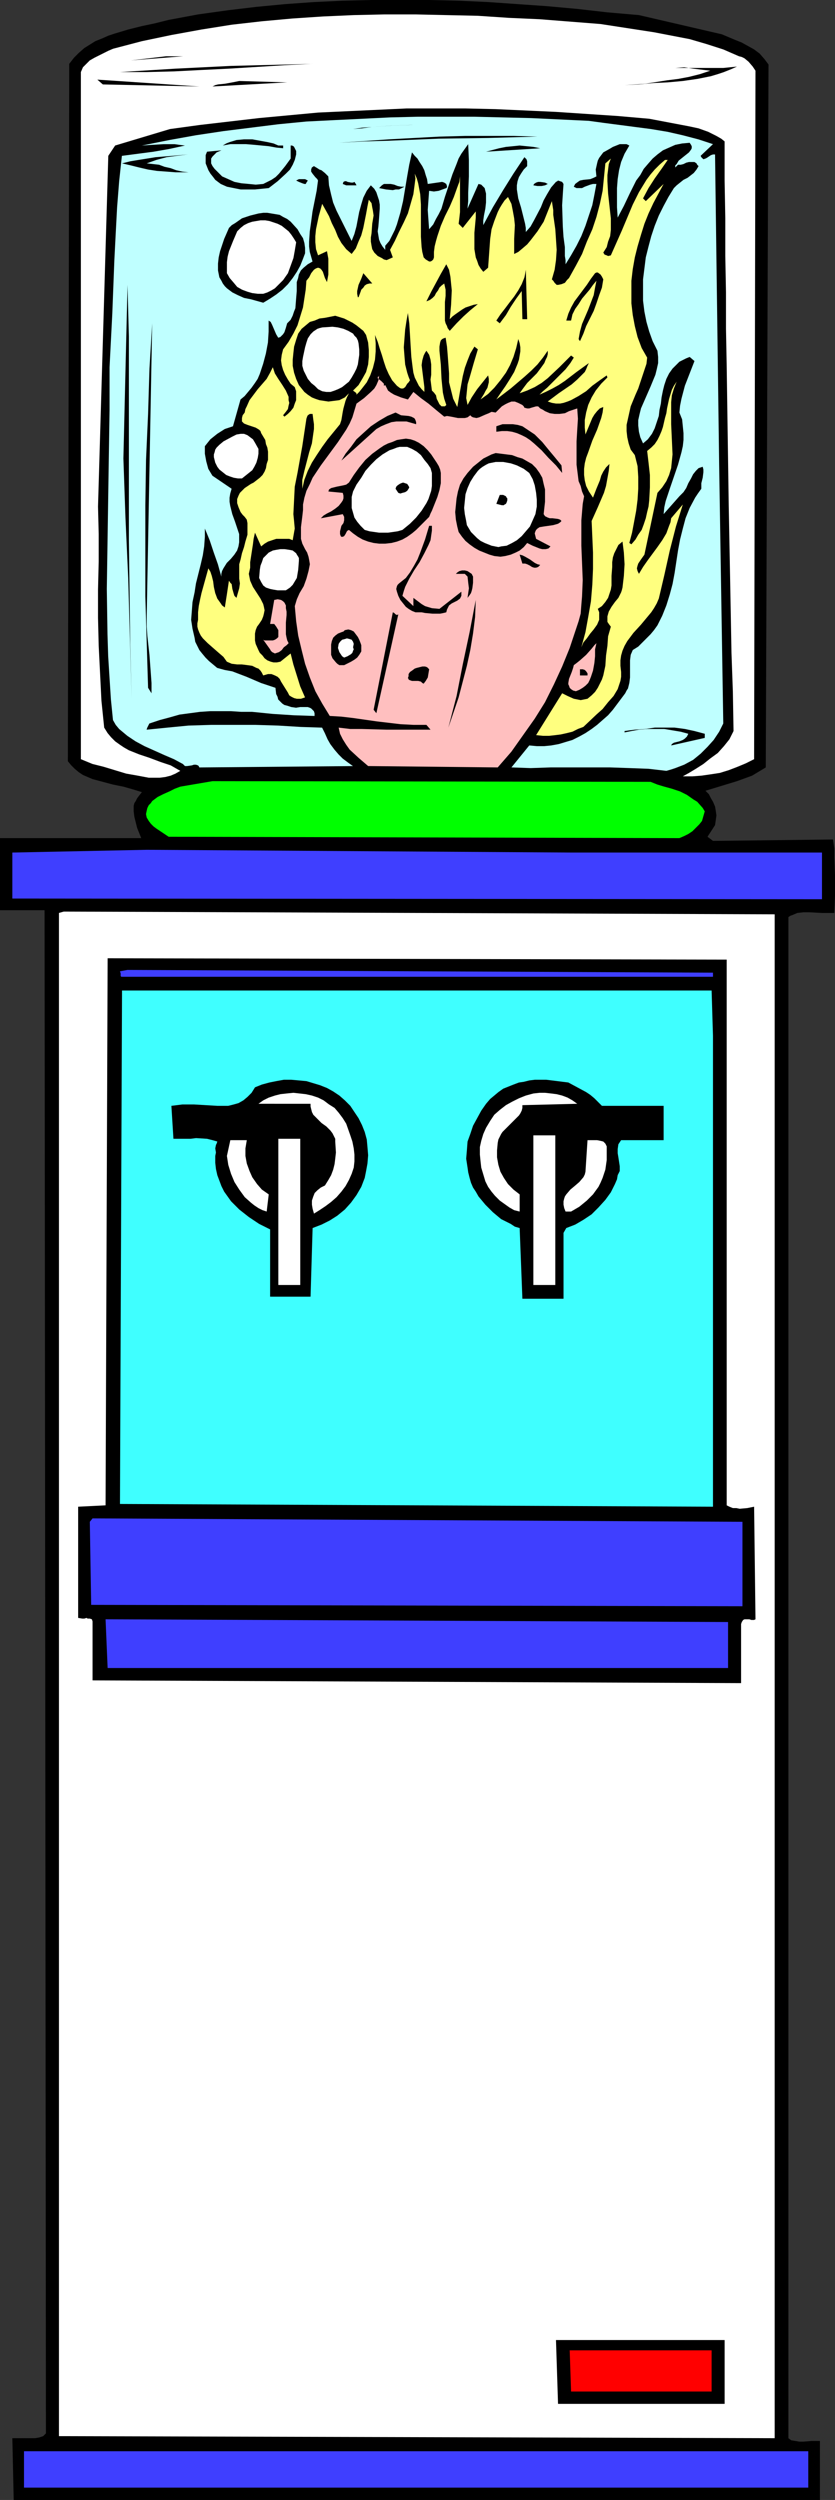
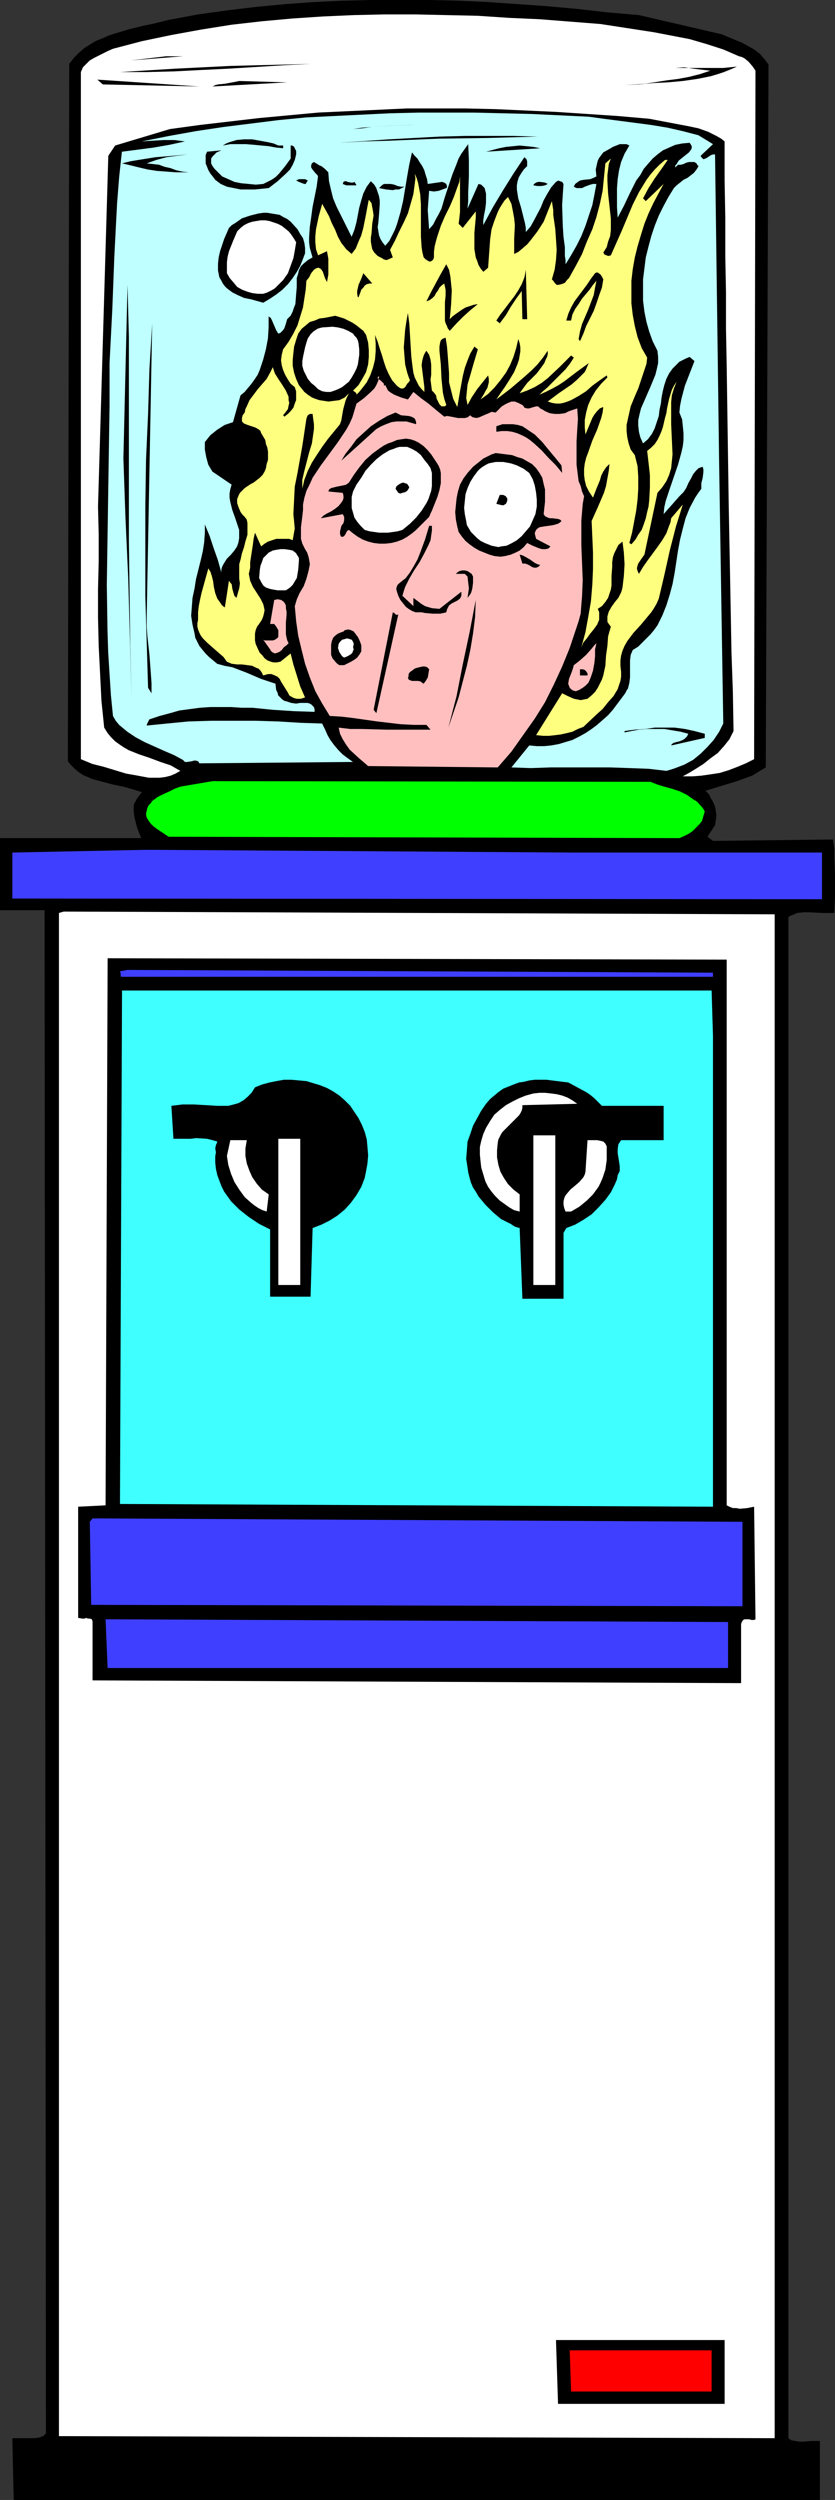
<svg xmlns="http://www.w3.org/2000/svg" xmlns:ns1="http://sodipodi.sourceforge.net/DTD/sodipodi-0.dtd" xmlns:ns2="http://www.inkscape.org/namespaces/inkscape" version="1.0" width="52.057mm" height="155.711mm" id="svg72" ns1:docname="Water Cooler - Woman.wmf">
  <rect width="100%" height="100%" fill="#333333" stroke="none" />
  <ns1:namedview id="namedview72" pagecolor="#ffffff" bordercolor="#000000" borderopacity="0.25" ns2:showpageshadow="2" ns2:pageopacity="0.0" ns2:pagecheckerboard="0" ns2:deskcolor="#d1d1d1" ns2:document-units="mm" />
  <defs id="defs1">
    <pattern id="WMFhbasepattern" patternUnits="userSpaceOnUse" width="6" height="6" x="0" y="0" />
  </defs>
  <path style="fill:#000000;fill-opacity:1;fill-rule:evenodd;stroke:none" d="m 170.099,8.08 3.069,1.293 1.615,0.646 1.454,0.808 1.454,0.808 1.292,0.97 1.131,1.293 0.969,1.293 -0.646,165.469 -1.615,0.97 -1.615,0.97 -1.777,0.646 -1.777,0.646 -3.715,1.131 -3.715,1.131 0.808,0.808 0.485,0.97 0.485,0.808 0.485,1.131 0.162,0.97 0.162,1.131 -0.162,1.131 -0.162,1.131 -1.777,2.747 1.292,0.97 28.269,-0.323 0.323,2.101 v 2.101 l 0.162,4.363 v 4.525 l -0.162,4.201 h -1.454 -1.454 l -3.069,-0.162 h -1.292 l -1.454,0.162 -1.131,0.485 -0.485,0.162 -0.485,0.323 v 358.086 l 0.646,0.485 0.969,0.162 0.969,0.162 h 0.969 l 1.938,-0.162 h 1.938 v 13.897 H 3.231 L 2.908,573.972 h 0.969 1.131 1.131 1.131 0.969 l 0.969,-0.162 0.969,-0.323 0.646,-0.646 -0.323,-358.571 H 0 v -16.967 h 33.277 l -0.969,-2.424 -0.323,-1.293 -0.323,-1.293 -0.162,-1.293 v -1.293 l 0.162,-0.646 0.323,-0.485 0.323,-0.646 0.485,-0.646 0.646,-0.808 -2.1,-0.646 -2.262,-0.646 -2.423,-0.485 -2.423,-0.646 -2.423,-0.646 -1.131,-0.485 -1.131,-0.485 -0.969,-0.646 -0.969,-0.808 -0.808,-0.808 -0.808,-0.97 0.323,-164.177 1.131,-1.454 1.131,-1.131 1.292,-1.131 1.292,-0.808 L 22.454,9.695 24.069,9.049 25.523,8.403 26.977,7.918 30.207,6.948 33.438,6.14 36.507,5.494 39.738,4.686 46.684,3.393 53.63,2.424 60.415,1.616 67.2,0.97 73.984,0.485 80.769,0.162 87.553,0 h 6.785 6.785 l 6.946,0.162 6.946,0.323 13.892,0.97 7.108,0.646 7.108,0.808 7.431,0.646 z" id="path1" />
  <path style="fill:#ffffff;fill-opacity:1;fill-rule:evenodd;stroke:none" d="m 174.137,13.25 0.646,0.162 0.646,0.323 0.969,0.808 0.969,1.131 0.646,0.97 -0.323,162.076 -1.938,0.97 -1.938,0.808 -2.1,0.808 -2.1,0.646 -2.1,0.323 -2.262,0.323 -2.1,0.162 h -2.262 l 1.454,-0.808 1.615,-0.97 1.777,-1.131 1.615,-1.293 1.777,-1.293 1.454,-1.616 1.292,-1.616 0.485,-0.97 0.485,-0.97 -0.162,-9.372 -0.323,-9.049 -0.162,-8.888 -0.162,-8.726 -0.162,-8.403 -0.162,-8.564 -0.485,-33.288 -0.162,-8.403 v -8.564 l -0.162,-8.564 v -8.888 l -0.162,-8.888 V 33.288 l -0.808,-0.646 -1.131,-0.646 -1.938,-0.97 -2.262,-0.808 -2.262,-0.485 -9.369,-1.778 -7.431,-0.646 -7.269,-0.485 -7.269,-0.485 -7.108,-0.323 -7.108,-0.323 -7.108,-0.162 h -6.946 -6.946 l -6.946,0.323 -6.946,0.323 -6.946,0.323 -6.946,0.646 -6.946,0.646 -6.946,0.808 -6.946,0.808 -7.108,0.97 -12.923,3.878 -1.615,2.424 -2.423,82.573 0.162,6.464 v 6.464 l -0.162,6.625 v 6.625 l 0.162,6.625 0.323,6.464 0.323,6.464 0.646,6.302 0.808,1.293 0.808,0.97 0.969,0.97 1.131,0.808 0.969,0.646 1.131,0.646 2.423,0.97 2.423,0.808 2.585,0.97 2.423,0.808 2.262,1.293 -1.131,0.646 -1.131,0.485 -1.292,0.323 -1.292,0.162 h -1.292 -1.292 l -2.585,-0.485 -2.746,-0.485 -5.331,-1.616 -2.585,-0.646 -2.746,-1.131 V 16.967 l 0.485,-1.131 0.808,-0.808 0.808,-0.808 1.131,-0.646 2.262,-1.131 0.969,-0.485 1.131,-0.485 6.785,-1.778 6.946,-1.454 7.108,-1.293 7.108,-1.131 7.108,-0.808 7.108,-0.646 7.269,-0.485 7.269,-0.323 7.269,-0.162 h 7.269 l 7.269,0.162 7.431,0.162 7.269,0.485 7.269,0.323 14.377,1.131 8.4,1.293 4.2,0.646 4.2,0.808 4.2,0.808 3.877,1.131 4.038,1.293 z" id="path2" />
  <path style="fill:#000000;fill-opacity:1;fill-rule:evenodd;stroke:none" d="m 30.854,14.22 8.238,-0.97 h 4.038 z" id="path3" />
  <path style="fill:#000000;fill-opacity:1;fill-rule:evenodd;stroke:none" d="m 80.123,15.028 h -6.623 l -6.461,0.323 -13.085,0.808 -6.623,0.323 -6.3,0.323 -6.461,0.162 h -6.3 l 13.085,-0.808 13.085,-0.646 12.923,-0.323 6.3,-0.162 z" id="path4" />
  <path style="fill:#000000;fill-opacity:1;fill-rule:evenodd;stroke:none" d="m 82.869,15.028 h 2.1 z" id="path5" />
  <path style="fill:#000000;fill-opacity:1;fill-rule:evenodd;stroke:none" d="m 173.653,15.674 -1.454,0.646 -1.615,0.646 -1.454,0.485 -1.615,0.485 -3.231,0.646 -3.392,0.485 -3.554,0.323 -3.392,0.162 -3.392,0.323 -3.392,0.162 4.846,-0.323 5.169,-0.808 2.585,-0.323 2.585,-0.485 2.585,-0.646 2.423,-0.808 -4.038,-0.485 -2.1,-0.323 -2.1,0.162 h 3.715 5.815 1.777 l 1.615,-0.162 z" id="path6" />
  <path style="fill:#000000;fill-opacity:1;fill-rule:evenodd;stroke:none" d="m 154.914,15.998 h 2.423 z" id="path7" />
  <path style="fill:#000000;fill-opacity:1;fill-rule:evenodd;stroke:none" d="M 24.231,19.876 22.938,18.745 47.007,20.36 Z" id="path8" />
  <path style="fill:#000000;fill-opacity:1;fill-rule:evenodd;stroke:none" d="m 50.077,20.36 0.646,-0.323 0.646,-0.162 1.615,-0.162 1.777,-0.323 1.615,-0.323 11.308,0.323 z" id="path9" />
-   <path style="fill:#bfffff;fill-opacity:1;fill-rule:evenodd;stroke:none" d="m 167.999,33.934 -2.908,2.747 0.162,0.323 0.162,0.162 0.323,0.323 0.485,-0.162 0.323,-0.162 0.485,-0.323 0.485,-0.323 0.485,-0.162 h 0.485 l 0.969,73.201 0.969,60.758 -0.969,1.939 -1.292,1.939 -1.454,1.616 -1.615,1.616 -1.777,1.454 -2.1,1.131 -2.1,0.808 -0.969,0.323 -1.131,0.323 -4.2,-0.485 -4.362,-0.162 -4.685,-0.162 h -4.523 -4.685 -4.846 l -4.685,0.162 -4.523,-0.162 4.2,-5.171 1.777,0.162 h 1.777 l 1.615,-0.162 1.777,-0.323 1.615,-0.485 1.615,-0.485 1.615,-0.808 1.454,-0.808 1.454,-0.97 1.292,-0.97 1.292,-1.131 1.292,-1.131 1.131,-1.293 0.969,-1.293 0.969,-1.293 0.969,-1.293 0.323,-0.646 0.323,-0.485 0.323,-1.293 0.162,-1.293 v -1.293 -1.454 -1.293 l 0.162,-1.293 0.485,-1.131 1.292,-0.808 0.969,-0.97 0.969,-0.97 0.969,-0.97 0.808,-0.97 0.808,-1.131 1.131,-2.262 0.969,-2.424 0.808,-2.585 0.646,-2.424 0.485,-2.585 0.808,-5.332 0.485,-2.585 0.646,-2.585 0.646,-2.424 0.969,-2.424 1.292,-2.424 0.646,-0.97 0.808,-1.131 v -0.646 -0.646 l 0.323,-1.293 0.162,-1.293 v -0.646 l -0.162,-0.646 -0.485,0.162 -0.485,0.162 -0.646,0.646 -0.646,0.808 -0.485,0.97 -0.646,1.131 -0.485,1.131 -0.646,0.97 -0.969,0.97 -3.715,4.201 0.162,-1.616 0.323,-1.454 0.969,-2.909 1.938,-5.656 0.808,-2.909 0.323,-1.454 0.162,-1.454 V 101.964 l -0.162,-1.616 -0.162,-1.616 -0.646,-1.616 0.162,-1.616 0.323,-1.616 0.808,-3.07 2.262,-5.817 -1.131,-0.97 -0.808,0.323 -1.615,0.808 -0.485,0.485 -1.131,1.131 -0.808,1.131 -0.646,1.293 -0.485,1.454 -0.323,1.293 -0.323,1.616 -0.162,1.454 -0.323,1.454 -0.162,1.454 -0.485,1.454 -0.485,1.454 -0.646,1.293 -0.969,1.293 -1.131,0.97 -0.646,-1.454 -0.323,-1.293 -0.162,-1.454 v -1.293 l 0.323,-1.454 0.323,-1.293 1.131,-2.585 1.131,-2.585 1.131,-2.747 0.323,-1.293 0.323,-1.454 v -1.454 l -0.162,-1.454 -1.131,-2.262 -0.808,-2.262 -0.646,-2.262 -0.485,-2.424 -0.323,-2.585 v -2.424 -2.585 l 0.323,-2.585 0.323,-2.585 0.646,-2.585 0.646,-2.424 0.808,-2.424 0.969,-2.424 1.131,-2.262 1.131,-2.101 1.292,-2.101 0.646,-0.646 1.615,-1.293 0.969,-0.485 1.454,-1.131 0.646,-0.808 0.485,-0.808 -0.323,-0.323 -0.162,-0.323 -0.485,-0.323 h -0.646 -0.646 l -0.646,0.162 -0.646,0.323 -0.646,0.162 h -0.646 l -0.646,0.646 V 38.943 l 0.323,-0.323 0.485,-0.808 0.808,-0.646 0.808,-0.646 0.808,-0.646 0.485,-0.646 0.162,-0.323 v -0.485 l -0.162,-0.323 -0.323,-0.485 -1.777,0.162 -1.615,0.323 -1.454,0.646 -1.454,0.646 -1.292,0.97 -1.131,0.97 -1.131,1.293 -0.969,1.131 -0.808,1.454 -0.969,1.293 -1.454,2.909 -1.454,3.07 -1.454,2.747 -0.162,-2.424 v -2.262 -2.262 l 0.162,-2.101 0.323,-2.101 0.485,-1.939 0.808,-1.939 1.131,-1.939 -0.646,-0.323 h -0.808 -0.808 l -0.808,0.323 -0.808,0.323 -0.808,0.485 -1.454,0.808 -0.485,0.646 -0.485,0.646 -0.323,0.646 -0.162,0.646 -0.323,1.454 0.162,1.616 -0.646,0.323 -0.808,0.323 -1.615,0.162 -0.808,0.162 -0.485,0.323 -0.646,0.485 -0.162,0.323 -0.162,0.323 0.646,0.323 h 0.646 0.646 l 0.646,-0.323 1.292,-0.485 0.646,-0.162 h 0.808 l -0.485,2.585 -0.485,2.424 -0.808,2.424 -0.808,2.424 -0.969,2.424 -1.131,2.262 -1.292,2.262 -1.292,2.101 v -0.97 l -0.162,-0.97 v -2.101 l -0.323,-2.424 -0.162,-2.424 -0.162,-5.009 0.162,-2.585 0.162,-2.424 -0.323,-0.485 -0.485,-0.162 -0.485,-0.162 -0.162,0.162 -0.323,0.162 -1.131,1.293 -0.969,1.616 -0.808,1.454 -0.646,1.616 -1.615,3.07 -0.808,1.454 -1.131,1.293 v -0.97 l -0.162,-0.97 -0.485,-1.939 -0.485,-1.939 -0.646,-2.101 -0.323,-2.101 v -0.97 l 0.162,-0.97 0.323,-0.97 0.485,-0.808 0.646,-0.97 0.808,-0.808 v -0.485 -0.646 l -0.162,-0.485 -0.162,-0.162 -0.323,-0.323 -2.585,3.878 -2.423,3.878 -2.423,4.04 -2.262,4.201 v -1.131 l 0.162,-1.131 0.162,-0.808 0.162,-0.808 0.162,-1.454 v -1.454 -0.646 l -0.162,-0.646 -0.162,-0.646 -0.323,-0.323 -0.485,-0.485 -0.646,-0.162 -2.585,5.817 0.162,-1.778 v -1.939 l 0.162,-3.878 v -3.878 l -0.162,-3.717 -0.808,1.131 -0.808,1.131 -0.646,1.131 -0.485,1.293 -0.969,2.424 -1.777,5.333 -0.808,2.747 -0.646,1.293 -0.646,1.131 -0.646,1.293 -0.969,1.131 -0.162,-2.262 -0.162,-2.262 0.162,-2.262 0.162,-2.262 1.131,0.162 1.131,-0.162 1.777,-0.646 0.162,-0.162 v -0.323 l -0.162,-0.485 -0.485,-0.323 -0.485,-0.162 -3.392,0.485 -0.162,-1.131 -0.323,-0.97 -0.323,-1.131 -0.485,-0.97 -0.646,-0.97 -0.485,-0.808 -0.646,-0.646 -0.646,-0.808 -0.646,2.909 -0.485,2.747 -0.485,2.909 -0.485,2.909 -0.646,2.747 -0.808,2.747 -0.485,1.293 -0.646,1.293 -0.646,1.293 -0.969,1.131 v 0.97 l -0.646,-0.808 -0.485,-0.808 -0.323,-0.808 -0.162,-0.97 -0.162,-0.97 0.162,-1.131 0.162,-1.939 0.162,-2.262 v -0.97 l -0.162,-0.97 -0.323,-0.97 -0.323,-0.97 -0.485,-0.808 -0.808,-0.808 -0.485,0.646 -0.485,0.646 -0.808,1.616 -0.485,1.616 -0.485,1.778 -0.646,3.393 -0.485,1.778 -0.646,1.616 -1.777,-3.555 -1.777,-3.555 -0.808,-1.939 -0.485,-1.939 -0.485,-2.101 -0.162,-2.101 -0.485,-0.485 -0.323,-0.323 -0.808,-0.646 -0.485,-0.162 -0.485,-0.323 -0.808,-0.485 -0.485,0.323 -0.162,0.485 v 0.485 l 0.323,0.485 0.646,0.808 0.485,0.485 0.162,0.323 -0.323,2.424 -0.485,2.424 -0.485,2.424 -0.323,2.424 -0.323,2.262 -0.162,2.424 v 1.131 l 0.162,1.293 0.323,1.131 0.323,1.131 -1.131,0.646 -0.969,0.808 -0.646,0.646 -0.485,0.97 -0.162,0.808 -0.323,0.97 v 2.101 l -0.162,1.939 -0.162,2.101 -0.323,0.808 -0.323,0.97 -0.485,0.97 -0.808,0.808 -0.323,1.131 -0.323,0.97 -0.323,0.485 -0.323,0.323 -0.323,0.323 -0.485,0.162 -0.485,-0.808 -0.485,-1.131 -0.485,-1.131 -0.323,-0.646 -0.485,-0.323 v 2.585 l -0.162,2.585 -0.485,2.585 -0.646,2.424 -0.808,2.424 -0.485,1.131 -0.646,0.97 -0.808,1.131 -0.808,0.97 -0.808,0.97 -0.969,0.808 -1.777,6.302 -0.969,0.323 -0.969,0.323 -1.777,1.131 -0.808,0.646 -0.808,0.646 -0.646,0.808 -0.646,0.808 v 0.808 0.97 l 0.323,1.778 0.485,1.778 0.485,0.808 0.485,0.808 4.523,3.07 -0.323,1.131 -0.162,0.97 v 0.97 l 0.162,0.97 0.485,1.939 0.646,1.778 0.646,1.939 0.323,0.97 v 0.808 1.131 l -0.162,0.97 -0.323,0.97 -0.646,0.97 -0.808,0.97 -0.969,0.97 -0.808,1.293 -0.323,0.646 -0.162,0.646 v 0.646 l -0.808,-2.909 -0.969,-2.747 -0.969,-2.909 -1.131,-2.747 v 1.939 l -0.162,2.262 -0.323,2.101 -0.485,2.101 -1.131,4.525 -0.323,2.101 -0.485,2.262 -0.162,2.101 -0.162,2.101 0.323,2.101 0.485,2.101 0.162,0.97 0.969,1.939 0.646,0.808 0.808,0.97 0.808,0.808 0.969,0.808 0.969,0.808 1.777,0.485 1.777,0.323 3.392,1.293 3.392,1.454 3.392,1.131 0.162,1.454 0.323,0.646 0.162,0.646 0.485,0.485 0.485,0.485 0.485,0.323 0.646,0.162 0.969,0.323 1.131,0.162 0.969,-0.162 h 0.969 0.808 l 0.485,0.162 0.323,0.162 0.323,0.323 0.323,0.323 0.162,0.485 v 0.646 l -4.846,-0.162 -5.008,-0.323 -4.846,-0.485 h -2.585 l -2.423,-0.162 h -4.846 l -2.423,0.162 -2.423,0.323 -2.423,0.323 -2.262,0.646 -2.423,0.646 -2.423,0.808 -0.162,0.323 -0.162,0.323 -0.162,0.323 -0.162,0.485 4.846,-0.485 5.008,-0.485 5.331,-0.162 h 5.331 5.169 l 5.331,0.162 5.331,0.323 5.008,0.162 0.646,1.293 0.646,1.454 0.646,1.131 0.969,1.293 0.969,1.131 0.969,0.97 1.292,0.97 1.131,0.808 -36.184,0.323 -0.162,-0.323 -0.162,-0.162 -0.485,-0.162 h -0.485 l -0.485,0.162 -1.131,0.162 h -0.485 l -0.485,-0.485 -2.1,-1.131 -2.262,-0.97 -4.685,-2.101 -2.1,-1.131 -1.938,-1.293 -0.969,-0.808 -0.969,-0.808 -0.808,-0.97 -0.646,-1.131 -0.485,-4.848 -0.323,-5.009 -0.323,-5.171 -0.162,-5.171 -0.162,-10.665 0.162,-10.503 0.162,-10.665 0.162,-10.665 0.162,-10.342 v -10.019 l 0.323,-6.302 0.323,-6.302 0.485,-12.604 0.323,-6.302 0.323,-6.14 0.485,-6.14 0.646,-5.979 3.715,-0.485 3.715,-0.485 3.715,-0.646 3.715,-0.808 -1.292,-0.162 -1.131,-0.162 h -2.585 l -2.746,0.162 -2.423,0.162 6.461,-1.293 6.3,-1.131 6.461,-0.97 6.461,-0.808 6.461,-0.808 6.623,-0.646 6.461,-0.323 6.623,-0.323 6.623,-0.323 6.623,-0.162 h 6.623 6.623 l 13.408,0.323 13.569,0.646 3.554,0.485 7.431,0.97 3.715,0.485 3.877,0.646 3.554,0.808 3.715,0.97 z" id="path10" />
+   <path style="fill:#bfffff;fill-opacity:1;fill-rule:evenodd;stroke:none" d="m 167.999,33.934 -2.908,2.747 0.162,0.323 0.162,0.162 0.323,0.323 0.485,-0.162 0.323,-0.162 0.485,-0.323 0.485,-0.323 0.485,-0.162 h 0.485 l 0.969,73.201 0.969,60.758 -0.969,1.939 -1.292,1.939 -1.454,1.616 -1.615,1.616 -1.777,1.454 -2.1,1.131 -2.1,0.808 -0.969,0.323 -1.131,0.323 -4.2,-0.485 -4.362,-0.162 -4.685,-0.162 h -4.523 -4.685 -4.846 l -4.685,0.162 -4.523,-0.162 4.2,-5.171 1.777,0.162 h 1.777 l 1.615,-0.162 1.777,-0.323 1.615,-0.485 1.615,-0.485 1.615,-0.808 1.454,-0.808 1.454,-0.97 1.292,-0.97 1.292,-1.131 1.292,-1.131 1.131,-1.293 0.969,-1.293 0.969,-1.293 0.969,-1.293 0.323,-0.646 0.323,-0.485 0.323,-1.293 0.162,-1.293 v -1.293 -1.454 -1.293 l 0.162,-1.293 0.485,-1.131 1.292,-0.808 0.969,-0.97 0.969,-0.97 0.969,-0.97 0.808,-0.97 0.808,-1.131 1.131,-2.262 0.969,-2.424 0.808,-2.585 0.646,-2.424 0.485,-2.585 0.808,-5.332 0.485,-2.585 0.646,-2.585 0.646,-2.424 0.969,-2.424 1.292,-2.424 0.646,-0.97 0.808,-1.131 v -0.646 -0.646 l 0.323,-1.293 0.162,-1.293 v -0.646 l -0.162,-0.646 -0.485,0.162 -0.485,0.162 -0.646,0.646 -0.646,0.808 -0.485,0.97 -0.646,1.131 -0.485,1.131 -0.646,0.97 -0.969,0.97 -3.715,4.201 0.162,-1.616 0.323,-1.454 0.969,-2.909 1.938,-5.656 0.808,-2.909 0.323,-1.454 0.162,-1.454 V 101.964 l -0.162,-1.616 -0.162,-1.616 -0.646,-1.616 0.162,-1.616 0.323,-1.616 0.808,-3.07 2.262,-5.817 -1.131,-0.97 -0.808,0.323 -1.615,0.808 -0.485,0.485 -1.131,1.131 -0.808,1.131 -0.646,1.293 -0.485,1.454 -0.323,1.293 -0.323,1.616 -0.162,1.454 -0.323,1.454 -0.162,1.454 -0.485,1.454 -0.485,1.454 -0.646,1.293 -0.969,1.293 -1.131,0.97 -0.646,-1.454 -0.323,-1.293 -0.162,-1.454 v -1.293 l 0.323,-1.454 0.323,-1.293 1.131,-2.585 1.131,-2.585 1.131,-2.747 0.323,-1.293 0.323,-1.454 v -1.454 l -0.162,-1.454 -1.131,-2.262 -0.808,-2.262 -0.646,-2.262 -0.485,-2.424 -0.323,-2.585 v -2.424 -2.585 l 0.323,-2.585 0.323,-2.585 0.646,-2.585 0.646,-2.424 0.808,-2.424 0.969,-2.424 1.131,-2.262 1.131,-2.101 1.292,-2.101 0.646,-0.646 1.615,-1.293 0.969,-0.485 1.454,-1.131 0.646,-0.808 0.485,-0.808 -0.323,-0.323 -0.162,-0.323 -0.485,-0.323 h -0.646 -0.646 l -0.646,0.162 -0.646,0.323 -0.646,0.162 h -0.646 l -0.646,0.646 V 38.943 l 0.323,-0.323 0.485,-0.808 0.808,-0.646 0.808,-0.646 0.808,-0.646 0.485,-0.646 0.162,-0.323 v -0.485 l -0.162,-0.323 -0.323,-0.485 -1.777,0.162 -1.615,0.323 -1.454,0.646 -1.454,0.646 -1.292,0.97 -1.131,0.97 -1.131,1.293 -0.969,1.131 -0.808,1.454 -0.969,1.293 -1.454,2.909 -1.454,3.07 -1.454,2.747 -0.162,-2.424 v -2.262 -2.262 l 0.162,-2.101 0.323,-2.101 0.485,-1.939 0.808,-1.939 1.131,-1.939 -0.646,-0.323 h -0.808 -0.808 l -0.808,0.323 -0.808,0.323 -0.808,0.485 -1.454,0.808 -0.485,0.646 -0.485,0.646 -0.323,0.646 -0.162,0.646 -0.323,1.454 0.162,1.616 -0.646,0.323 -0.808,0.323 -1.615,0.162 -0.808,0.162 -0.485,0.323 -0.646,0.485 -0.162,0.323 -0.162,0.323 0.646,0.323 h 0.646 0.646 l 0.646,-0.323 1.292,-0.485 0.646,-0.162 h 0.808 l -0.485,2.585 -0.485,2.424 -0.808,2.424 -0.808,2.424 -0.969,2.424 -1.131,2.262 -1.292,2.262 -1.292,2.101 v -0.97 l -0.162,-0.97 v -2.101 l -0.323,-2.424 -0.162,-2.424 -0.162,-5.009 0.162,-2.585 0.162,-2.424 -0.323,-0.485 -0.485,-0.162 -0.485,-0.162 -0.162,0.162 -0.323,0.162 -1.131,1.293 -0.969,1.616 -0.808,1.454 -0.646,1.616 -1.615,3.07 -0.808,1.454 -1.131,1.293 v -0.97 l -0.162,-0.97 -0.485,-1.939 -0.485,-1.939 -0.646,-2.101 -0.323,-2.101 v -0.97 l 0.162,-0.97 0.323,-0.97 0.485,-0.808 0.646,-0.97 0.808,-0.808 v -0.485 -0.646 l -0.162,-0.485 -0.162,-0.162 -0.323,-0.323 -2.585,3.878 -2.423,3.878 -2.423,4.04 -2.262,4.201 v -1.131 l 0.162,-1.131 0.162,-0.808 0.162,-0.808 0.162,-1.454 v -1.454 -0.646 l -0.162,-0.646 -0.162,-0.646 -0.323,-0.323 -0.485,-0.485 -0.646,-0.162 -2.585,5.817 0.162,-1.778 v -1.939 l 0.162,-3.878 v -3.878 l -0.162,-3.717 -0.808,1.131 -0.808,1.131 -0.646,1.131 -0.485,1.293 -0.969,2.424 -1.777,5.333 -0.808,2.747 -0.646,1.293 -0.646,1.131 -0.646,1.293 -0.969,1.131 -0.162,-2.262 -0.162,-2.262 0.162,-2.262 0.162,-2.262 1.131,0.162 1.131,-0.162 1.777,-0.646 0.162,-0.162 v -0.323 l -0.162,-0.485 -0.485,-0.323 -0.485,-0.162 -3.392,0.485 -0.162,-1.131 -0.323,-0.97 -0.323,-1.131 -0.485,-0.97 -0.646,-0.97 -0.485,-0.808 -0.646,-0.646 -0.646,-0.808 -0.646,2.909 -0.485,2.747 -0.485,2.909 -0.485,2.909 -0.646,2.747 -0.808,2.747 -0.485,1.293 -0.646,1.293 -0.646,1.293 -0.969,1.131 l -0.646,-0.808 -0.485,-0.808 -0.323,-0.808 -0.162,-0.97 -0.162,-0.97 0.162,-1.131 0.162,-1.939 0.162,-2.262 v -0.97 l -0.162,-0.97 -0.323,-0.97 -0.323,-0.97 -0.485,-0.808 -0.808,-0.808 -0.485,0.646 -0.485,0.646 -0.808,1.616 -0.485,1.616 -0.485,1.778 -0.646,3.393 -0.485,1.778 -0.646,1.616 -1.777,-3.555 -1.777,-3.555 -0.808,-1.939 -0.485,-1.939 -0.485,-2.101 -0.162,-2.101 -0.485,-0.485 -0.323,-0.323 -0.808,-0.646 -0.485,-0.162 -0.485,-0.323 -0.808,-0.485 -0.485,0.323 -0.162,0.485 v 0.485 l 0.323,0.485 0.646,0.808 0.485,0.485 0.162,0.323 -0.323,2.424 -0.485,2.424 -0.485,2.424 -0.323,2.424 -0.323,2.262 -0.162,2.424 v 1.131 l 0.162,1.293 0.323,1.131 0.323,1.131 -1.131,0.646 -0.969,0.808 -0.646,0.646 -0.485,0.97 -0.162,0.808 -0.323,0.97 v 2.101 l -0.162,1.939 -0.162,2.101 -0.323,0.808 -0.323,0.97 -0.485,0.97 -0.808,0.808 -0.323,1.131 -0.323,0.97 -0.323,0.485 -0.323,0.323 -0.323,0.323 -0.485,0.162 -0.485,-0.808 -0.485,-1.131 -0.485,-1.131 -0.323,-0.646 -0.485,-0.323 v 2.585 l -0.162,2.585 -0.485,2.585 -0.646,2.424 -0.808,2.424 -0.485,1.131 -0.646,0.97 -0.808,1.131 -0.808,0.97 -0.808,0.97 -0.969,0.808 -1.777,6.302 -0.969,0.323 -0.969,0.323 -1.777,1.131 -0.808,0.646 -0.808,0.646 -0.646,0.808 -0.646,0.808 v 0.808 0.97 l 0.323,1.778 0.485,1.778 0.485,0.808 0.485,0.808 4.523,3.07 -0.323,1.131 -0.162,0.97 v 0.97 l 0.162,0.97 0.485,1.939 0.646,1.778 0.646,1.939 0.323,0.97 v 0.808 1.131 l -0.162,0.97 -0.323,0.97 -0.646,0.97 -0.808,0.97 -0.969,0.97 -0.808,1.293 -0.323,0.646 -0.162,0.646 v 0.646 l -0.808,-2.909 -0.969,-2.747 -0.969,-2.909 -1.131,-2.747 v 1.939 l -0.162,2.262 -0.323,2.101 -0.485,2.101 -1.131,4.525 -0.323,2.101 -0.485,2.262 -0.162,2.101 -0.162,2.101 0.323,2.101 0.485,2.101 0.162,0.97 0.969,1.939 0.646,0.808 0.808,0.97 0.808,0.808 0.969,0.808 0.969,0.808 1.777,0.485 1.777,0.323 3.392,1.293 3.392,1.454 3.392,1.131 0.162,1.454 0.323,0.646 0.162,0.646 0.485,0.485 0.485,0.485 0.485,0.323 0.646,0.162 0.969,0.323 1.131,0.162 0.969,-0.162 h 0.969 0.808 l 0.485,0.162 0.323,0.162 0.323,0.323 0.323,0.323 0.162,0.485 v 0.646 l -4.846,-0.162 -5.008,-0.323 -4.846,-0.485 h -2.585 l -2.423,-0.162 h -4.846 l -2.423,0.162 -2.423,0.323 -2.423,0.323 -2.262,0.646 -2.423,0.646 -2.423,0.808 -0.162,0.323 -0.162,0.323 -0.162,0.323 -0.162,0.485 4.846,-0.485 5.008,-0.485 5.331,-0.162 h 5.331 5.169 l 5.331,0.162 5.331,0.323 5.008,0.162 0.646,1.293 0.646,1.454 0.646,1.131 0.969,1.293 0.969,1.131 0.969,0.97 1.292,0.97 1.131,0.808 -36.184,0.323 -0.162,-0.323 -0.162,-0.162 -0.485,-0.162 h -0.485 l -0.485,0.162 -1.131,0.162 h -0.485 l -0.485,-0.485 -2.1,-1.131 -2.262,-0.97 -4.685,-2.101 -2.1,-1.131 -1.938,-1.293 -0.969,-0.808 -0.969,-0.808 -0.808,-0.97 -0.646,-1.131 -0.485,-4.848 -0.323,-5.009 -0.323,-5.171 -0.162,-5.171 -0.162,-10.665 0.162,-10.503 0.162,-10.665 0.162,-10.665 0.162,-10.342 v -10.019 l 0.323,-6.302 0.323,-6.302 0.485,-12.604 0.323,-6.302 0.323,-6.14 0.485,-6.14 0.646,-5.979 3.715,-0.485 3.715,-0.485 3.715,-0.646 3.715,-0.808 -1.292,-0.162 -1.131,-0.162 h -2.585 l -2.746,0.162 -2.423,0.162 6.461,-1.293 6.3,-1.131 6.461,-0.97 6.461,-0.808 6.461,-0.808 6.623,-0.646 6.461,-0.323 6.623,-0.323 6.623,-0.323 6.623,-0.162 h 6.623 6.623 l 13.408,0.323 13.569,0.646 3.554,0.485 7.431,0.97 3.715,0.485 3.877,0.646 3.554,0.808 3.715,0.97 z" id="path10" />
  <path style="fill:#000000;fill-opacity:1;fill-rule:evenodd;stroke:none" d="m 101.769,29.41 h -2.262 -2.262 l -4.846,0.162 -4.846,0.323 -2.262,0.162 -2.1,0.323 2.1,-0.162 2.262,-0.323 4.685,-0.323 4.685,-0.162 z" id="path11" />
  <path style="fill:#000000;fill-opacity:1;fill-rule:evenodd;stroke:none" d="m 126.645,32.157 -11.631,0.323 -11.631,0.162 -11.792,0.485 -5.815,0.162 -5.977,0.323 11.792,-0.808 11.954,-0.646 5.977,-0.162 h 5.815 5.815 z" id="path12" />
  <path style="fill:#000000;fill-opacity:1;fill-rule:evenodd;stroke:none" d="m 65.584,34.257 h 1.131 v 0.646 l -1.615,-0.162 -1.777,-0.323 -3.392,-0.323 -1.938,-0.162 h -1.938 -1.777 l -1.777,0.323 0.808,-0.485 0.808,-0.323 1.615,-0.485 1.777,-0.162 h 1.938 l 1.777,0.323 1.777,0.323 1.454,0.323 z" id="path13" />
  <path style="fill:#000000;fill-opacity:1;fill-rule:evenodd;stroke:none" d="m 69.784,36.358 -0.162,0.646 -0.162,0.646 -0.485,1.131 -0.646,1.131 -0.969,0.97 -1.938,1.778 -2.1,1.616 -1.615,0.162 -1.615,0.162 H 58.315 56.7 L 55.084,44.276 53.469,43.953 52.015,43.306 51.369,42.822 50.723,42.337 50.238,41.691 49.592,40.883 49.107,40.075 48.784,39.267 48.461,38.459 v -0.97 -0.97 l 0.323,-0.808 3.392,-0.323 -1.131,0.485 -0.485,0.485 -0.485,0.485 -0.323,0.485 v 0.485 0.646 l 0.323,0.646 0.485,0.646 0.646,0.646 1.131,1.131 1.454,0.646 1.454,0.646 1.615,0.323 1.777,0.162 1.615,0.162 1.777,-0.162 0.969,-0.485 0.969,-0.485 0.969,-0.646 0.808,-0.808 1.454,-1.778 1.292,-1.778 v -3.07 h 0.323 l 0.323,0.162 0.162,0.162 0.162,0.323 0.323,0.646 z" id="path14" />
  <path style="fill:#000000;fill-opacity:1;fill-rule:evenodd;stroke:none" d="m 114.53,35.712 3.069,-0.808 1.615,-0.323 1.615,-0.162 1.615,-0.162 1.615,0.162 1.615,0.162 1.615,0.323 z" id="path15" />
  <path style="fill:#000000;fill-opacity:1;fill-rule:evenodd;stroke:none" d="m 44.261,36.358 -2.585,0.323 -2.423,0.323 -2.423,0.646 -2.262,0.808 1.454,0.162 1.454,0.162 1.292,0.485 1.454,0.323 1.292,0.485 1.454,0.323 1.454,0.162 h 1.615 -2.423 -2.262 L 39.254,40.398 36.992,40.236 34.892,39.913 32.792,39.428 30.854,38.943 l -2.1,-0.485 1.938,-0.485 1.938,-0.323 4.038,-0.646 4.038,-0.323 1.777,-0.162 z" id="path16" />
  <path style="fill:#ffff7f;fill-opacity:1;fill-rule:evenodd;stroke:none" d="m 142.153,59.466 0.323,0.485 0.485,0.162 0.323,0.162 0.646,-0.162 1.292,-2.909 1.292,-2.909 1.292,-3.07 1.292,-3.07 1.454,-2.909 1.777,-2.909 0.969,-1.293 0.969,-1.131 1.131,-1.131 1.292,-1.131 h 0.646 l -1.454,2.101 -1.615,2.262 -1.454,2.262 -1.292,2.424 0.646,0.646 4.2,-4.04 -1.131,2.101 -1.292,2.424 -1.131,2.424 -0.969,2.424 -0.808,2.585 -0.808,2.747 -0.646,2.585 -0.485,2.747 -0.323,2.747 v 2.747 2.585 l 0.323,2.747 0.485,2.585 0.646,2.585 0.969,2.585 1.292,2.262 -0.162,1.454 -0.485,1.454 -0.969,2.909 -0.485,1.454 -0.646,1.454 -1.131,2.747 -0.323,1.454 -0.323,1.454 -0.323,1.454 v 1.454 l 0.162,1.454 0.323,1.454 0.485,1.454 0.969,1.293 0.323,1.293 0.323,1.293 0.162,2.585 v 2.747 l -0.162,2.585 -0.323,2.585 -0.485,2.585 -0.485,2.585 -0.646,2.424 0.485,0.323 v 0 l 0.969,-1.131 0.646,-1.131 0.808,-1.131 0.485,-1.293 0.485,-1.454 0.323,-1.454 0.323,-1.293 0.162,-1.454 0.162,-3.07 v -2.909 l -0.323,-2.909 -0.323,-2.747 0.969,-0.808 0.808,-0.808 0.646,-0.97 0.485,-0.97 0.485,-1.131 0.323,-0.97 0.485,-2.101 0.323,-1.131 0.162,-1.131 0.485,-2.262 0.646,-2.101 0.485,-0.97 0.646,-0.97 -0.646,1.616 -0.485,1.616 -0.162,1.616 v 1.778 3.393 l 0.162,3.555 0.162,3.555 -0.162,1.616 -0.162,1.616 -0.485,1.616 -0.646,1.454 -0.969,1.454 -1.131,1.293 -3.069,14.543 -0.808,1.131 -0.646,0.97 -0.162,0.485 -0.162,0.646 0.162,0.646 0.323,0.646 0.969,-1.616 1.131,-1.616 2.262,-3.07 1.131,-1.616 0.969,-1.616 0.646,-1.778 0.323,-0.808 0.162,-0.97 2.746,-3.232 -0.808,2.585 -0.808,2.585 -1.454,5.656 -1.292,5.817 -1.292,5.494 -0.485,1.131 -0.646,1.131 -0.646,0.97 -0.808,0.97 -1.615,1.939 -1.777,1.939 -1.454,1.939 -0.646,1.131 -0.485,1.131 -0.323,1.131 -0.162,1.131 v 1.293 l 0.162,1.454 v 1.131 l -0.162,0.97 -0.323,0.97 -0.323,0.97 -0.485,0.808 -0.485,0.808 -1.292,1.454 -1.292,1.616 -1.454,1.293 -3.069,2.909 -1.292,0.485 -1.292,0.646 -1.292,0.323 -1.454,0.323 -1.292,0.162 -1.454,0.162 h -1.454 l -1.615,-0.162 6.138,-9.857 1.292,0.646 1.454,0.646 0.808,0.162 0.808,0.162 0.808,-0.162 0.808,-0.162 0.969,-0.808 0.808,-0.808 0.646,-0.97 0.485,-0.97 0.485,-0.97 0.323,-0.97 0.485,-2.262 0.162,-2.424 0.323,-2.262 0.162,-2.262 0.646,-2.262 -0.485,-0.646 -0.323,-0.485 v -0.646 -0.646 l 0.323,-1.131 0.646,-1.131 0.808,-1.131 0.808,-0.97 0.646,-1.293 0.162,-0.485 0.162,-0.646 0.323,-2.747 0.162,-2.747 -0.162,-2.747 -0.323,-2.585 -0.969,0.808 -0.485,0.97 -0.485,0.97 -0.323,0.97 -0.162,1.131 v 1.131 l -0.162,2.101 v 2.262 l -0.162,0.97 -0.323,0.97 -0.323,0.97 -0.646,0.97 -0.808,0.97 -0.969,0.646 0.323,0.808 v 0.646 0.485 0.646 l -0.485,1.131 -0.808,1.131 -0.808,0.97 -0.808,1.131 -0.808,0.97 -0.485,1.131 0.969,-3.555 0.646,-3.555 0.646,-3.717 0.323,-3.878 0.162,-3.717 v -3.878 l -0.162,-3.717 -0.162,-3.717 1.454,-3.232 1.454,-3.393 0.485,-1.616 0.323,-1.778 0.323,-1.778 0.162,-1.616 -0.808,0.808 -0.646,0.97 -0.485,0.97 -0.323,1.131 -0.808,1.939 -0.808,2.101 -0.969,-1.454 -0.646,-1.293 -0.323,-1.293 -0.162,-1.293 v -1.454 l 0.162,-1.293 0.323,-1.293 0.485,-1.293 0.969,-2.747 1.131,-2.585 0.969,-2.747 0.323,-1.293 0.162,-1.293 -0.808,0.323 -0.646,0.646 -0.646,0.808 -0.485,0.808 -0.808,1.939 -0.808,1.939 -0.162,-1.616 v -1.778 l 0.323,-1.778 0.485,-1.778 0.808,-1.778 0.969,-1.616 1.292,-1.616 1.454,-1.454 -0.162,-0.485 -1.615,1.131 -1.777,1.293 -1.454,1.293 -1.777,1.131 -1.777,0.97 -0.808,0.323 -0.969,0.323 -0.808,0.162 h -0.969 l -0.969,-0.162 -0.969,-0.323 1.292,-0.97 1.292,-0.97 3.069,-2.101 1.292,-1.131 1.131,-1.131 0.646,-0.646 0.323,-0.646 0.323,-0.808 0.323,-0.646 -2.908,2.101 -2.746,2.101 -1.454,0.97 -1.454,0.808 -1.615,0.808 -1.454,0.646 0.808,-0.808 0.969,-0.808 0.969,-0.97 1.131,-1.131 2.262,-2.262 1.131,-1.454 0.808,-1.293 -0.646,-0.485 -2.746,2.747 -2.746,2.585 -1.454,1.131 -1.615,0.97 -1.777,0.808 -1.777,0.646 0.808,-1.131 0.969,-1.293 0.485,-0.485 0.646,-0.646 1.131,-1.131 0.969,-1.293 0.808,-1.131 0.323,-0.808 0.323,-0.646 0.162,-0.646 v -0.808 l -1.131,1.616 -1.292,1.616 -1.454,1.454 -1.615,1.454 -3.231,2.747 -3.392,2.585 0.969,-1.454 1.131,-1.616 1.131,-1.778 0.969,-1.616 0.808,-1.939 0.323,-0.97 0.162,-0.97 0.162,-0.97 v -0.97 l -0.162,-0.97 -0.323,-0.97 -0.485,2.101 -0.646,2.101 -0.808,1.939 -0.969,1.778 -1.292,1.778 -1.454,1.778 -1.454,1.454 -1.777,1.293 0.808,-1.293 0.323,-0.646 0.485,-0.808 0.162,-0.646 0.162,-0.646 v -0.808 l -0.162,-0.808 -1.292,1.616 -1.292,1.616 -1.292,1.939 -0.969,1.778 -0.323,-1.616 0.162,-1.616 0.162,-1.616 0.485,-1.616 0.969,-3.393 0.485,-1.616 0.485,-1.616 -0.808,-0.646 -0.969,1.616 -0.646,1.616 -0.646,1.778 -0.485,1.939 -0.646,3.555 -0.646,3.717 -0.485,-0.97 -0.485,-0.97 -0.485,-1.939 -0.485,-1.939 v -2.101 l -0.323,-4.363 -0.162,-1.939 -0.323,-2.101 -0.485,0.162 -0.323,0.162 -0.323,0.323 -0.162,0.485 -0.162,0.97 v 0.97 l 0.323,3.232 0.162,3.393 0.323,3.232 0.323,1.454 0.485,1.454 -0.323,0.323 h -0.323 -0.323 -0.162 l -0.485,-0.485 -0.323,-0.646 -0.323,-0.646 -0.162,-0.808 -0.485,-0.646 -0.485,-0.485 -0.162,-1.293 -0.162,-1.293 0.162,-1.131 v -1.293 -1.131 l -0.162,-1.131 -0.323,-1.131 -0.646,-0.97 -0.323,0.485 -0.323,0.646 -0.323,1.131 -0.162,1.131 0.162,1.293 0.162,1.293 0.162,1.293 0.162,1.293 v 1.131 L 99.345,91.622 98.699,90.814 98.215,89.845 97.73,88.875 97.407,87.744 97.245,86.613 96.922,84.027 96.761,81.442 96.599,78.695 96.438,76.109 96.115,73.686 l -0.323,1.778 -0.323,2.101 -0.162,2.101 -0.162,2.101 0.162,2.101 0.162,1.939 0.485,1.939 0.323,0.97 0.323,0.808 -0.323,0.485 -0.323,0.323 -0.485,0.808 -0.485,0.323 h -0.485 l -0.323,-0.162 -0.646,-0.485 -1.131,-1.293 -0.808,-1.454 -0.646,-1.454 -0.485,-1.454 -0.485,-1.616 -0.485,-1.454 -0.485,-1.616 -0.646,-1.616 0.162,1.939 v 1.939 l -0.162,1.939 -0.485,1.939 -0.646,1.778 -0.808,1.616 -1.131,1.454 -0.646,0.808 -0.646,0.646 v -0.323 l -0.162,-0.162 -0.646,-0.485 1.292,-1.293 0.969,-1.616 0.808,-1.454 0.485,-1.778 0.162,-1.778 V 82.411 l -0.162,-1.778 -0.485,-1.778 -0.646,-0.97 -0.808,-0.646 -0.808,-0.646 -0.969,-0.646 -0.969,-0.485 -0.969,-0.485 -2.1,-0.646 -2.423,0.485 -1.292,0.162 -1.131,0.485 -1.131,0.323 -0.969,0.808 -0.969,0.808 -0.808,1.131 -0.485,1.454 -0.485,1.616 -0.162,1.454 -0.162,1.616 v 1.454 l 0.323,1.616 0.485,1.454 0.646,1.454 0.646,0.808 0.646,0.808 0.808,0.646 0.969,0.646 0.808,0.323 0.969,0.323 2.1,0.323 1.292,-0.162 1.292,-0.162 1.292,-0.646 0.485,-0.485 0.485,-0.485 -0.485,0.97 -0.323,0.808 -0.485,1.778 -0.162,0.808 -0.162,0.97 -0.162,0.97 -0.323,0.97 -2.908,3.555 -1.292,1.778 -1.292,1.939 -1.131,1.778 -0.969,1.939 -0.808,2.101 -0.485,2.101 v -2.101 l 0.485,-2.101 1.131,-4.363 0.646,-2.101 0.323,-2.262 0.162,-1.131 v -1.131 l -0.162,-1.131 -0.162,-1.293 h -0.323 -0.323 l -0.485,0.323 -0.162,0.323 -0.162,0.485 -0.485,3.232 -0.485,3.232 -1.131,6.302 -0.646,3.232 -0.162,3.232 -0.162,3.232 0.162,1.616 0.162,1.778 -0.485,2.747 -0.808,-0.323 h -0.969 -0.969 -1.131 l -0.969,0.323 -0.969,0.323 -0.808,0.485 -0.808,0.646 -1.454,-3.232 -0.323,1.454 -0.162,1.293 -0.323,2.101 -0.323,2.101 v 1.293 l -0.323,1.454 0.162,0.808 0.162,0.808 0.646,1.454 1.777,2.747 0.646,1.293 0.162,0.646 0.162,0.808 -0.162,0.808 -0.162,0.646 -0.323,0.808 -0.646,0.97 -0.485,0.646 -0.323,0.808 -0.162,0.808 v 0.808 0.808 l 0.162,0.808 0.646,1.454 0.323,0.646 0.646,0.646 0.485,0.646 0.646,0.485 0.808,0.323 0.646,0.162 h 0.808 l 0.808,-0.162 2.423,-1.939 0.646,2.585 0.808,2.585 0.808,2.585 1.131,2.585 -0.969,0.323 h -0.969 l -0.646,-0.162 -0.646,-0.323 -0.485,-0.323 -0.323,-0.646 -0.808,-1.293 -0.808,-1.293 -0.323,-0.646 -0.485,-0.485 -0.646,-0.323 -0.808,-0.323 h -0.808 l -1.131,0.323 -0.323,-0.646 -0.323,-0.485 -0.485,-0.485 -0.485,-0.162 -0.969,-0.485 -1.131,-0.162 -1.292,-0.162 h -1.131 l -1.292,-0.162 -1.131,-0.485 -0.808,-1.131 -1.131,-0.97 -1.292,-1.131 -1.292,-1.131 -1.131,-1.131 -0.485,-0.646 -0.323,-0.646 -0.323,-0.808 -0.162,-0.646 v -0.808 l 0.162,-0.808 v -1.778 l 0.162,-1.454 0.323,-1.616 0.323,-1.454 0.808,-2.909 0.808,-2.909 0.485,0.808 0.323,0.97 0.323,1.293 0.162,1.293 0.323,1.454 0.485,1.293 0.808,1.131 0.323,0.485 0.646,0.485 0.485,-3.07 0.485,-3.232 0.323,0.485 0.323,0.323 0.162,1.131 0.323,1.131 0.162,0.485 0.485,0.485 0.323,-1.131 0.323,-1.131 0.162,-1.131 -0.162,-1.131 v -2.262 -1.131 l 0.323,-1.131 0.323,-1.454 0.485,-1.454 0.323,-1.293 0.485,-1.616 v -1.454 -0.646 -0.646 l -0.162,-0.808 -0.485,-0.646 -0.485,-0.485 -0.485,-0.646 -0.485,-1.131 -0.323,-0.97 v -0.97 l 0.323,-0.808 0.323,-0.646 0.485,-0.485 0.646,-0.646 1.454,-0.97 0.646,-0.323 1.454,-1.131 0.646,-0.646 0.485,-0.808 0.323,-0.808 0.162,-0.97 0.323,-0.97 v -0.97 -0.97 l -0.162,-0.97 -0.323,-0.808 -0.162,-0.97 -0.969,-1.616 -0.162,-0.485 -0.323,-0.323 -0.808,-0.485 -0.969,-0.323 -0.969,-0.323 -0.808,-0.323 -0.323,-0.323 -0.162,-0.162 v -0.485 -0.323 l 0.162,-0.646 0.485,-0.646 0.162,-0.808 0.323,-0.646 0.646,-1.454 0.969,-1.293 0.969,-1.293 2.1,-2.424 0.808,-1.454 0.646,-1.293 0.485,1.454 0.808,1.293 0.969,1.454 0.808,1.293 0.646,1.454 v 0.808 l 0.162,0.646 -0.162,0.646 -0.162,0.808 -0.485,0.646 -0.646,0.808 0.323,0.323 0.808,-0.646 0.646,-0.646 0.646,-0.808 0.323,-0.97 0.323,-0.808 v -0.97 -1.131 l -0.323,-0.97 -0.969,-0.808 -0.646,-0.97 -0.646,-1.131 -0.485,-1.131 -0.323,-1.131 -0.162,-1.131 0.162,-1.293 0.323,-1.293 1.292,-1.778 1.131,-1.939 0.969,-1.939 0.646,-2.101 0.646,-2.101 0.323,-2.101 0.323,-2.101 0.162,-2.101 0.646,-0.808 0.485,-0.97 0.646,-0.808 0.485,-0.323 0.485,-0.162 0.485,0.162 0.323,0.323 0.323,0.485 0.162,0.485 0.323,0.97 0.485,0.97 0.323,-1.778 v -1.778 -1.939 l -0.323,-1.778 -2.1,0.97 -0.485,-1.454 -0.162,-1.616 v -1.454 l 0.162,-1.616 0.646,-3.07 0.808,-2.909 0.808,1.454 0.808,1.454 0.646,1.616 0.808,1.616 0.646,1.616 0.808,1.454 1.131,1.454 1.292,1.131 0.969,-1.293 0.646,-1.616 0.646,-1.454 0.485,-1.778 0.323,-1.616 0.323,-1.616 0.323,-1.778 0.323,-1.616 0.646,0.808 0.162,0.97 0.162,0.808 0.162,1.131 -0.323,1.939 -0.162,2.262 -0.162,0.97 v 0.97 l 0.162,0.97 0.162,0.808 0.485,0.808 0.808,0.808 0.969,0.485 0.485,0.323 0.646,0.162 1.454,-0.646 -0.646,-1.778 1.131,-2.101 0.969,-2.101 1.131,-2.262 0.969,-2.101 0.646,-2.262 0.646,-2.262 0.323,-2.424 0.162,-1.293 -0.162,-1.131 0.485,1.131 0.323,1.131 0.485,2.585 0.162,2.424 v 7.595 l 0.162,2.424 0.162,1.131 0.323,1.293 0.162,0.162 0.323,0.323 0.808,0.485 h 0.323 l 0.323,-0.162 0.323,-0.323 0.162,-0.485 V 59.304 l 0.162,-1.293 0.323,-1.293 0.323,-1.131 0.808,-2.424 0.969,-2.262 1.131,-2.262 0.969,-2.262 0.808,-2.262 0.485,-1.293 0.162,-1.293 v 2.424 3.07 2.909 l -0.162,1.454 -0.162,1.293 0.969,0.97 3.069,-3.878 v 1.454 l -0.162,1.778 -0.162,1.778 v 1.939 1.939 l 0.323,1.939 0.323,0.808 0.323,0.97 0.485,0.808 0.646,0.808 v 0 l 1.131,-0.97 0.162,-2.262 0.162,-2.262 0.162,-2.262 0.323,-2.262 0.646,-1.939 0.808,-2.101 0.485,-0.97 0.485,-0.808 0.646,-0.97 0.808,-0.808 0.808,1.616 0.323,1.616 0.323,1.778 0.162,1.616 -0.162,3.232 v 3.555 l 0.969,-0.485 0.969,-0.808 1.131,-0.97 0.808,-0.97 1.615,-2.101 1.454,-2.262 1.938,-4.848 0.323,2.101 v 1.131 l 0.162,1.131 0.323,2.262 0.162,2.424 0.162,2.424 -0.162,2.424 -0.323,2.262 -0.323,1.131 -0.323,1.131 0.323,0.323 0.323,0.485 0.323,0.323 0.162,0.162 h 0.323 l 0.808,-0.162 0.808,-0.323 0.485,-0.646 0.485,-0.485 0.808,-1.454 0.808,-1.454 1.454,-2.747 1.131,-2.909 1.292,-2.909 0.969,-2.909 0.808,-3.07 0.646,-3.07 0.323,-3.232 0.323,-3.232 1.292,-1.131 -0.485,1.293 -0.162,1.293 -0.162,1.293 v 1.454 l 0.162,2.909 0.646,5.817 v 1.293 1.454 l -0.162,1.454 -0.485,1.293 -0.323,1.293 z" id="path17" />
  <path style="fill:#000000;fill-opacity:1;fill-rule:evenodd;stroke:none" d="m 72.53,42.498 -0.323,0.485 -0.162,0.323 h -0.323 l -0.485,-0.162 -0.808,-0.323 -0.323,-0.162 -0.323,-0.162 0.646,-0.323 h 0.646 0.808 z" id="path18" />
  <path style="fill:#000000;fill-opacity:1;fill-rule:evenodd;stroke:none" d="m 83.999,43.63 h -0.808 -0.808 -0.808 l -0.808,-0.323 0.162,-0.485 0.323,-0.162 h 0.323 l 0.323,0.162 0.808,0.162 h 0.485 l 0.323,-0.162 0.323,0.485 z" id="path19" />
  <path style="fill:#000000;fill-opacity:1;fill-rule:evenodd;stroke:none" d="m 129.068,43.306 -0.646,0.323 -0.808,0.162 h -0.969 l -0.969,-0.162 0.162,-0.323 0.485,-0.323 0.485,-0.162 h 0.485 l 1.131,0.162 0.323,0.162 z" id="path20" />
  <path style="fill:#000000;fill-opacity:1;fill-rule:evenodd;stroke:none" d="m 95.307,43.953 -0.646,0.323 -0.646,0.323 h -0.808 l -0.646,0.162 -1.615,-0.162 -1.615,-0.323 0.323,-0.323 0.323,-0.323 0.485,-0.323 h 0.808 0.808 l 0.808,0.162 0.808,0.323 0.808,0.162 h 0.485 z" id="path21" />
  <path style="fill:#000000;fill-opacity:1;fill-rule:evenodd;stroke:none" d="m 68.492,52.194 1.615,1.778 0.646,1.131 0.646,0.97 0.323,1.131 0.162,1.131 v 1.293 l -0.485,1.293 -0.646,1.616 -0.808,1.454 -0.969,1.454 -1.131,1.454 -1.292,1.293 -1.454,1.131 -1.454,0.97 -1.615,0.97 -2.908,-0.808 -1.615,-0.323 -1.454,-0.646 -1.292,-0.646 -1.292,-0.97 -0.485,-0.485 -0.485,-0.646 -0.323,-0.646 -0.485,-0.808 -0.323,-1.616 v -1.616 l 0.162,-1.454 0.323,-1.454 0.485,-1.454 0.485,-1.454 1.131,-2.585 0.646,-0.646 0.808,-0.485 1.615,-1.131 1.938,-0.646 1.938,-0.485 1.131,-0.162 h 0.969 l 0.969,0.162 0.969,0.162 0.969,0.162 0.808,0.485 0.969,0.485 z" id="path22" />
  <path style="fill:#ffffff;fill-opacity:1;fill-rule:evenodd;stroke:none" d="m 69.784,57.042 -0.323,1.939 -0.323,1.778 -0.646,1.778 -0.646,1.778 -1.131,1.616 -0.646,0.646 -0.646,0.646 -0.646,0.646 -0.808,0.485 -0.969,0.485 -0.969,0.323 H 60.738 L 59.446,68.999 58.315,68.676 57.023,68.191 55.892,67.545 55.084,66.576 54.115,65.444 53.469,64.313 v -1.293 -1.293 l 0.162,-1.293 0.323,-1.293 0.969,-2.424 0.969,-2.262 0.808,-0.808 0.808,-0.646 0.969,-0.485 0.969,-0.323 0.969,-0.162 0.969,-0.162 h 1.131 l 0.969,0.162 0.969,0.323 0.969,0.323 0.969,0.485 0.808,0.646 0.808,0.646 0.646,0.808 0.646,0.97 z" id="path23" />
  <path style="fill:#000000;fill-opacity:1;fill-rule:evenodd;stroke:none" d="m 105.968,75.14 0.646,-0.646 0.646,-0.485 1.615,-1.131 0.808,-0.485 0.969,-0.323 0.969,-0.323 0.969,-0.162 -1.777,1.454 -1.615,1.454 -1.615,1.616 -1.615,1.778 -0.485,-0.646 -0.162,-0.485 -0.323,-0.646 -0.162,-0.646 v -1.454 -1.454 -1.454 l 0.162,-1.454 v -1.454 l -0.323,-1.454 -0.646,0.485 -0.485,0.485 -0.323,0.646 -0.485,0.646 -0.323,0.646 -0.485,0.485 -0.646,0.485 -0.808,0.323 1.131,-2.262 1.131,-2.101 1.131,-2.101 1.292,-2.262 0.646,1.293 0.323,1.616 0.162,1.616 0.162,1.616 -0.162,3.393 -0.162,1.778 z" id="path24" />
  <path style="fill:#000000;fill-opacity:1;fill-rule:evenodd;stroke:none" d="m 123.091,75.14 -0.162,-6.625 -1.292,1.778 -1.292,1.939 -1.131,1.939 -1.454,1.939 -0.808,-0.646 0.969,-1.454 1.131,-1.454 0.969,-1.293 1.131,-1.454 0.969,-1.454 0.808,-1.454 0.646,-1.616 0.162,-0.808 0.162,-0.97 0.323,11.635 z" id="path25" />
  <path style="fill:#000000;fill-opacity:1;fill-rule:evenodd;stroke:none" d="m 87.715,66.737 h -0.646 l -0.646,0.162 -0.485,0.323 -0.323,0.485 -0.485,0.485 -0.162,0.485 -0.485,1.293 h -0.162 l -0.162,-0.808 v -0.646 l 0.323,-1.454 0.646,-1.454 0.485,-1.293 z" id="path26" />
  <path style="fill:#000000;fill-opacity:1;fill-rule:evenodd;stroke:none" d="m 142.153,65.768 -0.323,1.939 -0.646,1.778 -0.646,1.939 -0.646,1.778 -1.777,3.555 -0.646,1.778 -0.808,1.778 -0.323,-0.485 0.323,-1.778 0.485,-1.778 1.454,-3.393 1.292,-3.393 0.323,-1.778 0.323,-1.616 -0.808,0.97 -0.808,1.131 -1.777,2.101 -0.808,1.293 -0.808,1.131 -0.646,1.293 -0.323,1.454 h -1.131 l 0.485,-1.616 0.646,-1.454 0.808,-1.454 0.969,-1.293 0.969,-1.293 0.969,-1.293 0.969,-1.454 0.969,-1.293 0.323,-0.162 h 0.323 l 0.646,0.485 0.323,0.485 z" id="path27" />
  <path style="fill:#000000;fill-opacity:1;fill-rule:evenodd;stroke:none" d="m 31.015,164.5 -0.808,-28.44 -0.646,-14.22 -0.485,-13.897 0.969,-40.883 0.323,12.119 v 11.958 23.915 11.958 l 0.162,12.281 0.162,12.443 0.162,6.302 z" id="path28" />
  <path style="fill:#000000;fill-opacity:1;fill-rule:evenodd;stroke:none" d="m 34.569,145.109 v 2.424 l 0.162,2.262 0.485,4.363 0.323,4.363 0.162,2.262 v 2.424 L 34.892,161.914 34.569,151.249 34.246,140.423 v -10.827 -10.665 l 0.162,-10.665 0.485,-10.827 0.323,-10.665 0.646,-10.665 z" id="path29" />
  <path style="fill:#ffffff;fill-opacity:1;fill-rule:evenodd;stroke:none" d="m 84.484,80.796 0.162,1.454 v 1.293 l -0.162,1.131 -0.162,1.131 -0.323,0.97 -0.485,0.97 -0.646,1.131 -0.646,0.97 -1.615,1.293 -0.969,0.485 -0.808,0.323 -0.969,0.323 H 76.892 L 75.923,92.107 74.953,91.622 74.146,90.814 73.338,90.168 72.53,89.198 72.046,88.229 71.561,87.259 71.238,86.128 v -1.131 l 0.162,-0.97 0.485,-2.262 0.323,-1.131 0.323,-0.97 0.646,-0.97 0.646,-0.646 0.969,-0.646 0.485,-0.162 0.646,-0.162 2.423,-0.162 1.292,0.162 1.292,0.323 1.131,0.485 1.131,0.646 0.323,0.485 0.485,0.485 0.323,0.646 z" id="path30" />
  <path style="fill:#ffbfbf;fill-opacity:1;fill-rule:evenodd;stroke:none" d="m 90.461,90.814 0.323,-0.162 0.323,0.646 0.323,0.646 0.646,0.485 0.808,0.485 1.615,0.646 1.615,0.485 1.292,-1.778 1.777,1.454 1.777,1.293 1.938,1.616 1.777,1.454 0.646,-0.162 0.969,0.162 1.615,0.323 h 0.808 0.808 l 0.646,-0.162 0.646,-0.485 0.323,0.323 0.323,0.162 0.808,0.162 0.646,-0.162 1.454,-0.646 0.808,-0.323 0.646,-0.323 0.969,0.162 0.808,-0.808 0.646,-0.646 0.808,-0.485 0.646,-0.323 0.808,-0.323 h 0.808 l 0.808,0.323 0.969,0.485 0.323,0.323 0.162,0.323 0.646,0.162 h 0.485 l 0.485,-0.162 1.131,-0.323 h 0.485 l 0.485,0.485 0.646,0.323 0.485,0.323 1.131,0.485 1.131,0.162 h 1.131 l 1.292,-0.162 0.969,-0.485 0.969,-0.323 0.969,-0.323 0.162,2.424 -0.162,2.585 -0.162,2.747 v 2.747 2.747 l 0.323,2.585 0.162,1.293 0.485,1.131 0.323,1.293 0.485,1.131 -0.323,1.778 -0.162,1.939 -0.162,1.939 v 1.939 4.04 l 0.162,4.04 0.162,4.04 -0.162,3.878 -0.162,1.939 -0.162,2.101 -0.485,1.778 -0.646,1.939 -1.454,4.363 -1.777,4.363 -1.938,4.201 -2.1,4.201 -2.423,3.878 -2.746,3.878 -2.746,3.878 -3.231,3.717 -30.531,-0.323 -2.262,-1.939 -2.1,-1.939 -0.808,-1.131 -0.808,-1.293 -0.646,-1.293 -0.323,-1.454 2.746,0.323 h 2.746 l 5.815,0.162 h 8.077 2.262 l -0.969,-1.131 h -3.069 l -3.069,-0.162 -2.746,-0.323 -2.746,-0.323 -5.654,-0.808 -2.746,-0.323 -2.746,-0.162 -1.777,-2.909 -1.615,-2.909 -1.292,-3.232 -1.131,-3.232 -0.808,-3.232 -0.808,-3.393 -0.485,-3.393 -0.323,-3.555 0.485,-1.616 0.646,-1.454 0.485,-0.808 0.485,-0.808 0.646,-1.778 0.485,-1.778 0.162,-0.808 0.162,-0.808 -0.162,-0.97 -0.162,-0.808 -0.323,-0.97 -0.485,-0.808 -0.323,-0.646 -0.323,-0.646 -0.323,-1.131 v -1.454 -1.293 l 0.323,-2.585 0.162,-1.454 v -1.293 l 0.323,-1.616 0.485,-1.616 0.808,-1.616 0.646,-1.454 0.969,-1.454 0.969,-1.454 4.038,-5.494 1.938,-2.909 0.808,-1.454 0.646,-1.454 0.485,-1.616 0.485,-1.616 1.777,-1.293 1.615,-1.454 0.808,-0.808 0.485,-0.808 0.485,-1.131 0.162,-1.131 -0.162,0.323 h -0.162 v 0.323 l 0.162,0.162 0.646,0.485 0.323,0.323 0.323,0.323 z" id="path31" />
  <path style="fill:#000000;fill-opacity:1;fill-rule:evenodd;stroke:none" d="M 98.053,99.863 96.922,99.54 95.792,99.217 H 94.661 93.369 l -1.131,0.162 -1.292,0.485 -1.131,0.485 -1.131,0.646 -8.238,7.433 0.969,-1.616 1.292,-1.616 1.292,-1.778 1.777,-1.616 1.615,-1.454 1.938,-1.293 1.938,-1.131 1.938,-0.808 0.646,0.323 0.646,0.323 1.777,0.162 0.646,0.162 0.646,0.323 0.162,0.162 0.162,0.323 0.162,0.485 z" id="path32" />
  <path style="fill:#000000;fill-opacity:1;fill-rule:evenodd;stroke:none" d="m 132.299,109.559 0.162,1.778 -1.454,-1.778 -1.777,-1.778 -1.615,-1.778 -1.777,-1.616 -0.969,-0.808 -0.969,-0.646 -0.969,-0.485 -1.131,-0.485 -1.131,-0.323 -1.131,-0.162 h -1.292 l -1.292,0.162 v -1.293 l 1.454,-0.485 h 1.292 1.131 l 1.131,0.162 1.131,0.323 0.969,0.646 0.969,0.646 0.969,0.646 1.777,1.778 1.454,1.778 1.615,1.939 z" id="path33" />
-   <path style="fill:#ffffff;fill-opacity:1;fill-rule:evenodd;stroke:none" d="m 60.9,105.681 v 1.131 l -0.162,0.97 -0.323,1.131 -0.485,0.97 -0.485,0.808 -0.808,0.646 -0.808,0.646 -0.808,0.646 h -0.969 l -0.969,-0.162 -0.969,-0.323 -0.808,-0.323 -0.808,-0.646 -0.808,-0.646 -0.485,-0.646 -0.485,-0.97 -0.162,-0.646 -0.162,-0.646 v -0.646 l 0.162,-0.485 0.162,-0.646 0.323,-0.485 0.646,-0.646 0.969,-0.808 2.1,-1.131 0.969,-0.485 0.969,-0.162 h 0.808 l 0.808,0.323 0.646,0.485 0.646,0.485 0.485,0.808 z" id="path34" />
  <path style="fill:#000000;fill-opacity:1;fill-rule:evenodd;stroke:none" d="m 102.899,108.912 0.485,0.808 0.323,0.808 0.162,0.808 v 0.808 1.616 l -0.323,1.616 -0.485,1.616 -0.646,1.616 -0.646,1.616 -0.323,0.646 -0.323,0.808 -2.1,2.101 -0.969,0.97 -0.969,0.808 -1.131,0.808 -1.131,0.646 -1.292,0.485 -1.292,0.323 -1.454,0.162 h -1.454 l -1.292,-0.162 -1.292,-0.323 -1.292,-0.485 -1.131,-0.646 -1.131,-0.808 -0.969,-0.808 -0.323,0.162 -0.162,0.162 -0.323,0.646 -0.323,0.485 -0.323,0.162 h -0.323 l -0.162,-0.162 -0.162,-0.485 v -0.646 l 0.162,-0.646 0.162,-0.646 0.485,-0.646 0.162,-0.646 v -0.808 l -0.162,-0.323 -0.162,-0.323 -5.169,0.97 0.646,-0.646 0.808,-0.485 0.969,-0.485 0.969,-0.646 0.808,-0.646 0.646,-0.808 0.323,-0.485 0.162,-0.485 v -0.646 l -0.162,-0.646 -3.392,-0.323 0.162,-0.485 0.485,-0.323 0.646,-0.162 0.646,-0.162 1.615,-0.323 0.646,-0.162 0.646,-0.485 1.131,-1.778 1.292,-1.778 1.454,-1.778 1.615,-1.454 1.777,-1.293 0.969,-0.646 0.969,-0.485 0.969,-0.323 1.131,-0.485 0.969,-0.162 1.131,-0.162 1.131,0.162 0.969,0.323 0.969,0.485 1.131,0.808 0.969,0.97 0.808,0.97 0.646,0.97 z" id="path35" />
  <path style="fill:#ffffff;fill-opacity:1;fill-rule:evenodd;stroke:none" d="m 101.445,110.205 0.323,1.131 v 1.131 0.97 0.97 l -0.162,1.131 -0.323,0.97 -0.323,0.97 -0.485,0.97 -1.131,1.778 -1.292,1.616 -1.454,1.454 -1.777,1.454 -1.131,0.323 -1.131,0.162 -1.131,0.162 h -0.969 -1.131 l -1.131,-0.162 -1.131,-0.162 -1.131,-0.323 -0.969,-0.97 -0.808,-0.97 -0.646,-0.97 -0.323,-1.131 -0.323,-1.131 v -1.293 -1.293 l 0.323,-1.293 0.808,-1.616 1.131,-1.616 0.969,-1.616 1.292,-1.454 1.292,-1.293 1.454,-1.131 1.615,-0.97 0.969,-0.323 0.808,-0.323 0.646,-0.162 h 0.646 1.131 l 1.131,0.485 1.131,0.646 0.969,0.808 0.808,1.131 0.808,0.97 z" id="path36" />
  <path style="fill:#000000;fill-opacity:1;fill-rule:evenodd;stroke:none" d="m 126.322,110.205 0.808,1.131 0.646,1.131 0.323,1.454 0.323,1.293 v 1.454 1.454 l -0.323,2.909 0.323,0.485 0.646,0.323 0.485,0.162 h 0.646 l 1.292,0.162 0.485,0.162 0.323,0.323 -0.323,0.323 -0.485,0.323 -1.131,0.323 -1.131,0.162 -1.131,0.162 -0.969,0.162 -0.485,0.323 -0.323,0.323 -0.162,0.323 -0.162,0.485 0.162,0.646 0.162,0.646 3.392,1.778 -0.485,0.485 -0.646,0.162 h -0.808 l -0.646,-0.162 -1.615,-0.646 -1.292,-0.646 -0.808,0.97 -0.969,0.808 -0.969,0.485 -1.131,0.485 -1.292,0.323 -1.131,0.162 -1.454,-0.162 -1.131,-0.323 -2.423,-0.97 -1.131,-0.646 -1.131,-0.808 -0.969,-0.808 -0.808,-0.97 -0.808,-1.131 -0.323,-1.293 -0.323,-1.616 -0.162,-1.778 0.162,-1.616 0.162,-1.616 0.323,-1.616 0.485,-1.616 0.808,-1.454 0.969,-1.293 1.292,-1.454 1.615,-1.293 0.808,-0.646 0.969,-0.485 0.969,-0.485 0.969,-0.323 2.585,0.323 1.292,0.162 1.292,0.485 1.131,0.323 1.131,0.646 1.131,0.646 z" id="path37" />
  <path style="fill:#ffffff;fill-opacity:1;fill-rule:evenodd;stroke:none" d="m 124.707,111.336 0.808,1.454 0.485,1.454 0.323,1.778 0.162,1.616 v 1.616 l -0.323,1.778 -0.646,1.454 -0.646,1.454 -1.938,2.262 -1.131,0.97 -1.131,0.646 -1.292,0.646 -1.292,0.162 -0.646,0.162 -1.615,-0.323 -0.808,-0.323 -0.808,-0.323 -0.969,-0.485 -0.808,-0.646 -0.646,-0.646 -0.808,-0.808 -0.485,-0.808 -0.485,-0.808 -0.162,-0.97 -0.323,-1.616 -0.162,-1.454 0.162,-1.616 0.162,-1.616 0.485,-1.454 0.646,-1.454 0.808,-1.293 0.969,-1.293 0.485,-0.485 0.646,-0.485 0.808,-0.485 0.646,-0.323 0.808,-0.162 0.808,-0.162 h 1.777 l 1.777,0.323 1.454,0.485 1.615,0.808 z" id="path38" />
  <path style="fill:#000000;fill-opacity:1;fill-rule:evenodd;stroke:none" d="m 96.276,114.407 0.162,0.323 -0.162,0.323 -0.323,0.485 -0.485,0.323 -0.646,0.162 -0.485,0.162 -0.485,-0.162 -0.323,-0.485 -0.323,-0.485 0.162,-0.485 0.323,-0.323 0.485,-0.323 0.323,-0.162 0.485,-0.162 0.485,0.162 0.485,0.162 z" id="path39" />
  <path style="fill:#000000;fill-opacity:1;fill-rule:evenodd;stroke:none" d="m 119.376,118.285 -0.162,0.323 -0.323,0.162 -0.162,0.162 h -0.485 l -0.646,-0.162 -0.646,-0.162 0.808,-2.101 h 0.323 0.485 l 0.323,0.162 0.323,0.162 0.162,0.323 0.162,0.162 v 0.485 z" id="path40" />
  <path style="fill:#000000;fill-opacity:1;fill-rule:evenodd;stroke:none" d="m 101.769,123.779 v 1.131 l -0.162,1.131 -0.162,1.131 -0.485,1.131 -0.969,1.939 -1.131,2.101 -1.292,1.939 -1.131,1.939 -0.969,1.939 -0.323,0.97 -0.323,1.131 2.585,2.424 v -1.939 l 0.646,0.485 0.646,0.485 0.646,0.485 0.808,0.485 1.615,0.485 1.777,0.162 5.169,-4.04 v 0.485 0.485 l -0.162,0.323 -0.162,0.323 -0.646,0.485 -1.292,0.646 -0.646,0.485 -0.323,0.646 -0.162,0.323 -0.162,0.646 -0.646,0.162 -0.808,0.162 h -1.777 l -1.777,-0.162 -0.808,-0.162 h -0.646 -0.808 l -0.808,-0.323 -0.808,-0.485 -0.646,-0.485 -0.646,-0.808 -0.646,-0.808 -0.485,-0.97 -0.323,-0.97 -0.162,-0.646 0.162,-0.646 0.162,-0.323 0.323,-0.323 0.808,-0.646 0.808,-0.646 0.969,-1.293 0.969,-1.616 0.808,-1.454 0.646,-1.616 1.131,-3.07 0.969,-3.232 z" id="path41" />
  <path style="fill:#ffffff;fill-opacity:1;fill-rule:evenodd;stroke:none" d="m 70.43,132.02 -0.162,2.101 -0.162,0.97 -0.162,0.97 -0.485,0.808 -0.485,0.808 -0.646,0.646 -0.969,0.646 h -1.938 l -0.969,-0.162 -0.808,-0.162 -0.969,-0.323 -0.646,-0.485 -0.485,-0.808 -0.485,-0.97 0.162,-1.939 0.162,-0.97 0.323,-0.808 0.323,-0.97 0.646,-0.646 0.646,-0.646 0.969,-0.485 0.808,-0.162 0.969,-0.162 h 0.969 l 1.131,0.162 0.808,0.162 0.808,0.646 0.162,0.323 0.323,0.485 0.162,0.323 z" id="path42" />
  <path style="fill:#000000;fill-opacity:1;fill-rule:evenodd;stroke:none" d="m 127.291,132.989 -0.485,0.485 -0.485,0.162 h -0.485 l -0.485,-0.162 -0.485,-0.323 -0.646,-0.323 -0.485,-0.162 h -0.646 l -0.646,-2.101 0.646,0.162 0.646,0.323 1.131,0.646 1.131,0.808 0.646,0.323 z" id="path43" />
  <path style="fill:#000000;fill-opacity:1;fill-rule:evenodd;stroke:none" d="m 111.461,135.737 v 1.454 l -0.162,1.293 -0.162,0.646 -0.162,0.485 -0.323,0.485 -0.485,0.646 0.162,-1.131 0.162,-1.131 -0.162,-1.293 -0.162,-1.454 -0.323,-0.323 -0.323,-0.323 h -0.323 -0.646 -0.485 -0.646 l 0.323,-0.323 0.485,-0.323 0.646,-0.162 h 0.646 l 0.646,0.162 0.485,0.323 0.485,0.323 z" id="path44" />
  <path style="fill:#ffbfbf;fill-opacity:1;fill-rule:evenodd;stroke:none" d="m 68.007,151.411 -0.485,0.485 -0.646,0.485 -0.485,0.646 -0.646,0.485 -0.485,0.162 -0.485,0.162 -0.323,-0.162 -0.323,-0.162 -0.323,-0.323 -0.162,-0.323 -1.615,-2.262 0.323,0.162 h 0.323 1.131 0.485 l 0.485,-0.162 0.485,-0.323 0.323,-0.323 v -0.97 -0.646 l -0.485,-0.808 -0.485,-0.646 H 63.646 l 0.969,-5.656 0.808,-0.162 0.808,0.162 0.485,0.323 0.323,0.323 0.323,0.646 v 0.646 l 0.162,0.808 v 0.808 l -0.162,1.778 v 1.778 0.97 l 0.162,0.808 0.162,0.646 z" id="path45" />
  <path style="fill:#000000;fill-opacity:1;fill-rule:evenodd;stroke:none" d="m 105.645,171.287 1.938,-7.433 1.454,-7.433 1.615,-7.595 1.454,-7.595 -0.162,4.04 -0.485,3.878 -0.646,3.878 -0.808,3.717 -0.969,3.717 -0.969,3.717 z" id="path46" />
  <path style="fill:#000000;fill-opacity:1;fill-rule:evenodd;stroke:none" d="m 93.853,144.624 -5.169,23.269 -0.646,-0.808 4.523,-22.946 0.323,0.162 0.323,0.323 0.323,0.162 z" id="path47" />
  <path style="fill:#000000;fill-opacity:1;fill-rule:evenodd;stroke:none" d="m 84.969,151.411 0.162,0.485 v 0.485 0.485 0.485 l -0.485,0.808 -0.485,0.646 -0.646,0.485 -0.808,0.485 -1.615,0.808 h -0.646 -0.485 l -0.485,-0.323 -0.323,-0.323 -0.808,-0.97 -0.323,-0.808 v -1.778 -0.646 l 0.162,-0.808 0.323,-0.808 0.485,-0.485 0.646,-0.485 0.808,-0.323 0.485,-0.162 0.323,-0.323 0.808,-0.162 0.646,0.162 0.646,0.323 0.485,0.646 0.485,0.646 0.323,0.646 z" id="path48" />
  <path style="fill:#ffffff;fill-opacity:1;fill-rule:evenodd;stroke:none" d="m 83.192,152.38 0.162,0.485 -0.162,0.323 -0.162,0.485 -0.323,0.323 -0.808,0.485 -0.808,0.323 -0.485,-0.323 -0.323,-0.485 -0.323,-0.485 -0.162,-0.485 -0.162,-0.485 0.162,-0.97 0.323,-0.485 0.485,-0.485 0.646,-0.162 0.485,-0.162 0.646,0.162 0.485,0.162 0.323,0.485 0.162,0.485 z" id="path49" />
  <path style="fill:#ffbfbf;fill-opacity:1;fill-rule:evenodd;stroke:none" d="m 135.691,162.722 -0.646,-0.162 -0.485,-0.323 -0.323,-0.323 -0.162,-0.485 -0.162,-0.323 v -0.323 l 0.162,-0.97 0.323,-0.808 0.323,-0.808 0.323,-0.97 0.162,-0.646 0.646,-0.485 0.808,-0.646 1.454,-1.293 1.292,-1.454 0.646,-0.808 0.485,-0.485 -0.323,1.454 v 1.616 l -0.162,1.616 -0.323,1.778 -0.485,1.454 -0.323,0.808 -0.323,0.646 -0.646,0.646 -0.646,0.485 -0.808,0.485 z" id="path50" />
  <path style="fill:#000000;fill-opacity:1;fill-rule:evenodd;stroke:none" d="m 101.122,157.551 -0.323,1.939 -0.485,0.808 -0.485,0.646 -0.323,-0.162 -0.323,-0.323 -0.646,-0.162 h -1.454 l -0.485,-0.162 -0.323,-0.162 v -0.162 l -0.162,-0.162 0.162,-0.485 v -0.485 l 0.323,-0.485 0.485,-0.323 0.646,-0.485 0.485,-0.162 0.646,-0.162 0.646,-0.162 h 0.646 l 0.485,0.162 z" id="path51" />
  <path style="fill:#000000;fill-opacity:1;fill-rule:evenodd;stroke:none" d="m 138.438,158.521 v 0.485 h -1.777 v -1.454 h 0.646 l 0.485,0.162 0.323,0.323 z" id="path52" />
  <path style="fill:#000000;fill-opacity:1;fill-rule:evenodd;stroke:none" d="m 166.06,173.71 -7.915,1.778 0.162,-0.323 0.485,-0.323 0.646,-0.162 0.646,-0.162 0.808,-0.323 0.485,-0.323 0.485,-0.485 0.162,-0.323 0.162,-0.323 -1.777,-0.485 -1.938,-0.323 -1.938,-0.323 h -1.938 -2.1 l -1.938,0.162 -1.777,0.323 -1.615,0.323 v -0.323 l 1.131,-0.162 1.292,-0.162 2.423,-0.162 2.262,-0.323 h 2.423 2.262 l 2.423,0.323 2.262,0.485 2.423,0.646 z" id="path53" />
  <path style="fill:#00ff00;fill-opacity:1;fill-rule:evenodd;stroke:none" d="m 153.299,184.052 1.615,0.646 1.615,0.485 1.777,0.485 1.938,0.646 1.615,0.808 1.615,1.131 0.808,0.485 1.292,1.454 0.485,0.808 -0.323,1.131 -0.323,1.131 -0.646,0.808 -0.808,0.808 -0.808,0.808 -0.969,0.646 -0.969,0.485 -1.131,0.485 -120.345,-0.323 -1.454,-0.97 -1.454,-0.97 -0.646,-0.485 -0.646,-0.646 -0.485,-0.646 -0.485,-0.808 -0.162,-0.808 0.162,-0.808 0.162,-0.646 0.323,-0.646 0.485,-0.485 0.323,-0.485 1.292,-0.97 1.292,-0.646 1.454,-0.646 1.292,-0.646 1.292,-0.485 7.592,-1.293 z" id="path54" />
  <path style="fill:#3f3fff;fill-opacity:1;fill-rule:evenodd;stroke:none" d="m 193.683,200.696 v 10.988 L 2.908,211.523 v -10.827 l 31.661,-0.646 99.992,0.646 z" id="path55" />
  <path style="fill:#ffffff;fill-opacity:1;fill-rule:evenodd;stroke:none" d="M 182.537,573.972 13.892,573.487 V 214.916 l 1.131,-0.323 167.514,0.646 z" id="path56" />
  <path style="fill:#000000;fill-opacity:1;fill-rule:evenodd;stroke:none" d="m 171.23,354.369 0.646,0.323 0.808,0.323 h 0.808 l 0.808,0.162 1.777,-0.162 1.615,-0.323 0.323,26.501 -0.323,0.162 h -0.646 l -0.485,-0.162 h -0.646 -0.485 l -0.323,0.162 -0.323,0.485 -0.162,0.485 v 13.897 L 21.808,395.575 v -13.897 l -0.162,-0.485 -0.485,-0.162 h -0.485 l -0.323,-0.162 -0.485,0.162 H 19.384 l -0.969,-0.162 V 354.692 l 6.461,-0.323 0.485,-128.788 145.868,0.323 z" id="path57" />
  <path style="fill:#3f3fff;fill-opacity:1;fill-rule:evenodd;stroke:none" d="M 167.999,229.944 H 28.754 28.592 l -0.162,-0.162 v -0.323 -0.323 l -0.162,-0.485 1.777,-0.323 137.953,0.646 z" id="path58" />
  <path style="fill:#3fffff;fill-opacity:1;fill-rule:evenodd;stroke:none" d="M 167.999,243.841 V 354.692 L 28.269,354.046 28.754,233.176 H 167.676 Z" id="path59" />
  <path style="fill:#000000;fill-opacity:1;fill-rule:evenodd;stroke:none" d="m 84.484,263.232 0.808,1.616 0.646,1.616 0.485,1.778 0.162,1.778 0.162,1.939 -0.162,1.939 -0.323,1.778 -0.323,1.616 -0.808,2.101 -1.131,1.939 -1.292,1.778 -1.454,1.616 -1.777,1.454 -1.777,1.131 -1.938,0.97 -2.1,0.808 -0.485,16.159 H 63.646 v -15.836 l -2.585,-1.293 -2.423,-1.616 -2.262,-1.778 -0.969,-0.97 -0.969,-0.97 -0.808,-1.131 -0.808,-1.131 -0.646,-1.293 -0.485,-1.293 -0.485,-1.293 -0.323,-1.454 -0.162,-1.454 v -1.616 l 0.162,-0.808 -0.162,-0.97 0.162,-0.808 0.162,-0.323 0.162,-0.485 -1.131,-0.323 -1.292,-0.323 -2.585,-0.162 -1.292,0.162 h -4.038 l -0.485,-7.756 1.292,-0.162 1.292,-0.162 h 1.292 1.454 l 2.746,0.162 2.746,0.162 h 1.292 1.292 l 1.292,-0.323 1.131,-0.323 1.131,-0.646 0.969,-0.808 0.969,-0.97 0.808,-1.293 1.615,-0.646 1.777,-0.485 1.615,-0.323 1.777,-0.323 h 1.777 l 1.777,0.162 1.777,0.162 1.615,0.485 1.615,0.485 1.615,0.646 1.454,0.808 1.454,0.97 1.292,1.131 1.292,1.293 0.969,1.454 z" id="path60" />
  <path style="fill:#000000;fill-opacity:1;fill-rule:evenodd;stroke:none" d="m 141.83,260.323 h 14.538 v 8.08 h -10.015 l -0.323,0.485 -0.323,0.485 -0.162,1.131 v 0.97 l 0.162,0.97 0.323,2.101 v 1.131 l -0.485,0.97 -0.162,0.97 -0.485,1.131 -0.485,0.97 -0.485,0.97 -1.292,1.778 -1.615,1.778 -1.615,1.616 -1.938,1.293 -1.938,1.131 -2.1,0.808 -0.646,1.131 v 15.513 h -9.692 l -0.646,-16.644 -1.131,-0.323 -0.969,-0.646 -2.262,-1.131 -1.938,-1.616 -1.777,-1.778 -1.615,-1.939 -0.646,-1.131 -0.646,-0.97 -0.485,-1.131 -0.323,-1.131 -0.323,-1.293 -0.162,-1.131 -0.323,-2.101 0.162,-1.939 0.162,-2.101 0.646,-1.778 0.646,-1.939 0.969,-1.778 0.969,-1.778 1.131,-1.616 0.969,-1.131 0.969,-0.808 0.969,-0.808 1.131,-0.808 2.423,-0.97 1.292,-0.485 1.131,-0.162 1.292,-0.323 1.292,-0.162 h 2.746 l 2.585,0.323 2.585,0.323 2.1,1.131 2.1,1.131 0.969,0.646 0.969,0.808 0.969,0.97 z" id="path61" />
-   <path style="fill:#ffffff;fill-opacity:1;fill-rule:evenodd;stroke:none" d="m 81.576,264.525 0.969,2.747 0.485,1.454 0.323,1.616 0.162,1.454 v 1.616 l -0.162,1.454 -0.485,1.454 -0.646,1.454 -0.808,1.454 -0.969,1.293 -1.131,1.293 -1.292,1.131 -1.292,0.97 -1.454,0.97 -1.292,0.808 -0.323,-1.131 -0.162,-0.97 v -0.97 l 0.323,-0.97 0.323,-0.808 0.646,-0.646 0.808,-0.646 0.969,-0.485 0.808,-1.293 0.646,-1.131 0.485,-1.293 0.323,-1.293 0.162,-1.293 0.162,-1.454 -0.162,-2.585 v -0.646 l -0.323,-0.646 -0.323,-0.646 -0.485,-0.646 -0.969,-0.97 -1.131,-0.808 -0.969,-0.97 -0.969,-0.97 -0.323,-0.646 -0.162,-0.646 -0.162,-0.646 v -0.646 H 60.9 l 1.131,-0.808 1.292,-0.646 1.454,-0.485 1.292,-0.323 1.454,-0.162 1.615,-0.162 1.454,0.162 1.454,0.162 1.454,0.323 1.454,0.485 1.292,0.646 1.292,0.97 1.292,0.808 0.969,1.131 0.969,1.293 z" id="path62" />
  <path style="fill:#ffffff;fill-opacity:1;fill-rule:evenodd;stroke:none" d="m 136.014,259.839 -12.923,0.323 v 0.646 l -0.162,0.646 -0.323,0.646 -0.323,0.485 -0.969,0.97 -0.969,0.97 -0.969,0.97 -0.969,0.97 -0.323,0.485 -0.323,0.646 -0.323,0.646 -0.162,0.808 -0.162,1.778 v 1.616 l 0.323,1.778 0.485,1.616 0.808,1.454 0.969,1.454 1.292,1.293 1.454,1.131 v 4.04 l -1.292,-0.323 -1.131,-0.646 -1.131,-0.808 -1.131,-0.808 -1.131,-1.131 -0.808,-0.97 -0.808,-1.131 -0.646,-1.293 -0.485,-1.616 -0.485,-1.616 -0.162,-1.454 -0.162,-1.616 v -1.778 l 0.323,-1.454 0.485,-1.616 0.646,-1.454 0.969,-1.616 0.969,-1.454 1.292,-1.131 1.454,-1.131 1.454,-0.808 1.615,-0.808 1.615,-0.646 1.777,-0.485 1.454,-0.162 h 1.292 l 1.454,0.162 1.292,0.162 1.292,0.323 1.292,0.485 1.131,0.646 z" id="path63" />
  <path style="fill:#ffffff;fill-opacity:1;fill-rule:evenodd;stroke:none" d="m 130.845,302.499 h -5.169 v -35.227 h 5.169 z" id="path64" />
  <path style="fill:#ffffff;fill-opacity:1;fill-rule:evenodd;stroke:none" d="m 70.753,302.499 h -5.169 v -34.419 h 5.169 z" id="path65" />
  <path style="fill:#ffffff;fill-opacity:1;fill-rule:evenodd;stroke:none" d="m 58.153,268.403 -0.323,1.939 v 1.778 l 0.323,1.778 0.646,1.778 0.646,1.454 1.131,1.616 1.131,1.293 1.615,1.131 -0.485,4.04 -0.969,-0.323 -0.969,-0.485 -0.969,-0.646 -0.808,-0.646 -1.454,-1.293 -1.292,-1.778 -1.131,-1.778 -0.808,-1.939 -0.646,-2.101 -0.323,-2.101 0.808,-3.717 z" id="path66" />
  <path style="fill:#ffffff;fill-opacity:1;fill-rule:evenodd;stroke:none" d="m 142.961,270.827 v 1.131 1.131 l -0.162,1.131 -0.162,1.131 -0.323,0.97 -0.323,0.97 -0.485,1.131 -0.485,0.97 -1.292,1.778 -1.454,1.454 -1.777,1.454 -1.938,1.131 h -1.292 l -0.323,-0.808 -0.162,-0.808 v -0.808 l 0.162,-0.646 0.162,-0.485 0.323,-0.485 0.969,-1.131 0.969,-0.808 1.131,-0.97 0.969,-1.131 0.323,-0.646 0.162,-0.646 0.485,-7.433 h 2.262 l 0.808,0.162 0.646,0.162 0.485,0.485 0.162,0.323 0.162,0.323 v 0.485 z" id="path67" />
  <path style="fill:#3f3fff;fill-opacity:1;fill-rule:evenodd;stroke:none" d="m 174.945,378.123 -153.46,-0.323 -0.323,-19.553 0.646,-0.808 153.137,0.808 z" id="path68" />
  <path style="fill:#3f3fff;fill-opacity:1;fill-rule:evenodd;stroke:none" d="M 171.553,392.666 H 25.361 l -0.485,-11.473 146.676,0.646 z" id="path69" />
  <path style="fill:#000000;fill-opacity:1;fill-rule:evenodd;stroke:none" d="m 170.745,565.892 h -39.254 l -0.485,-15.028 h 39.738 z" id="path70" />
  <path style="fill:#ff0000;fill-opacity:1;fill-rule:evenodd;stroke:none" d="M 167.676,562.983 H 134.561 l -0.323,-9.695 h 33.438 z" id="path71" />
-   <path style="fill:#3f3fff;fill-opacity:1;fill-rule:evenodd;stroke:none" d="M 190.453,585.606 H 5.654 v -8.564 H 190.453 Z" id="path72" />
</svg>